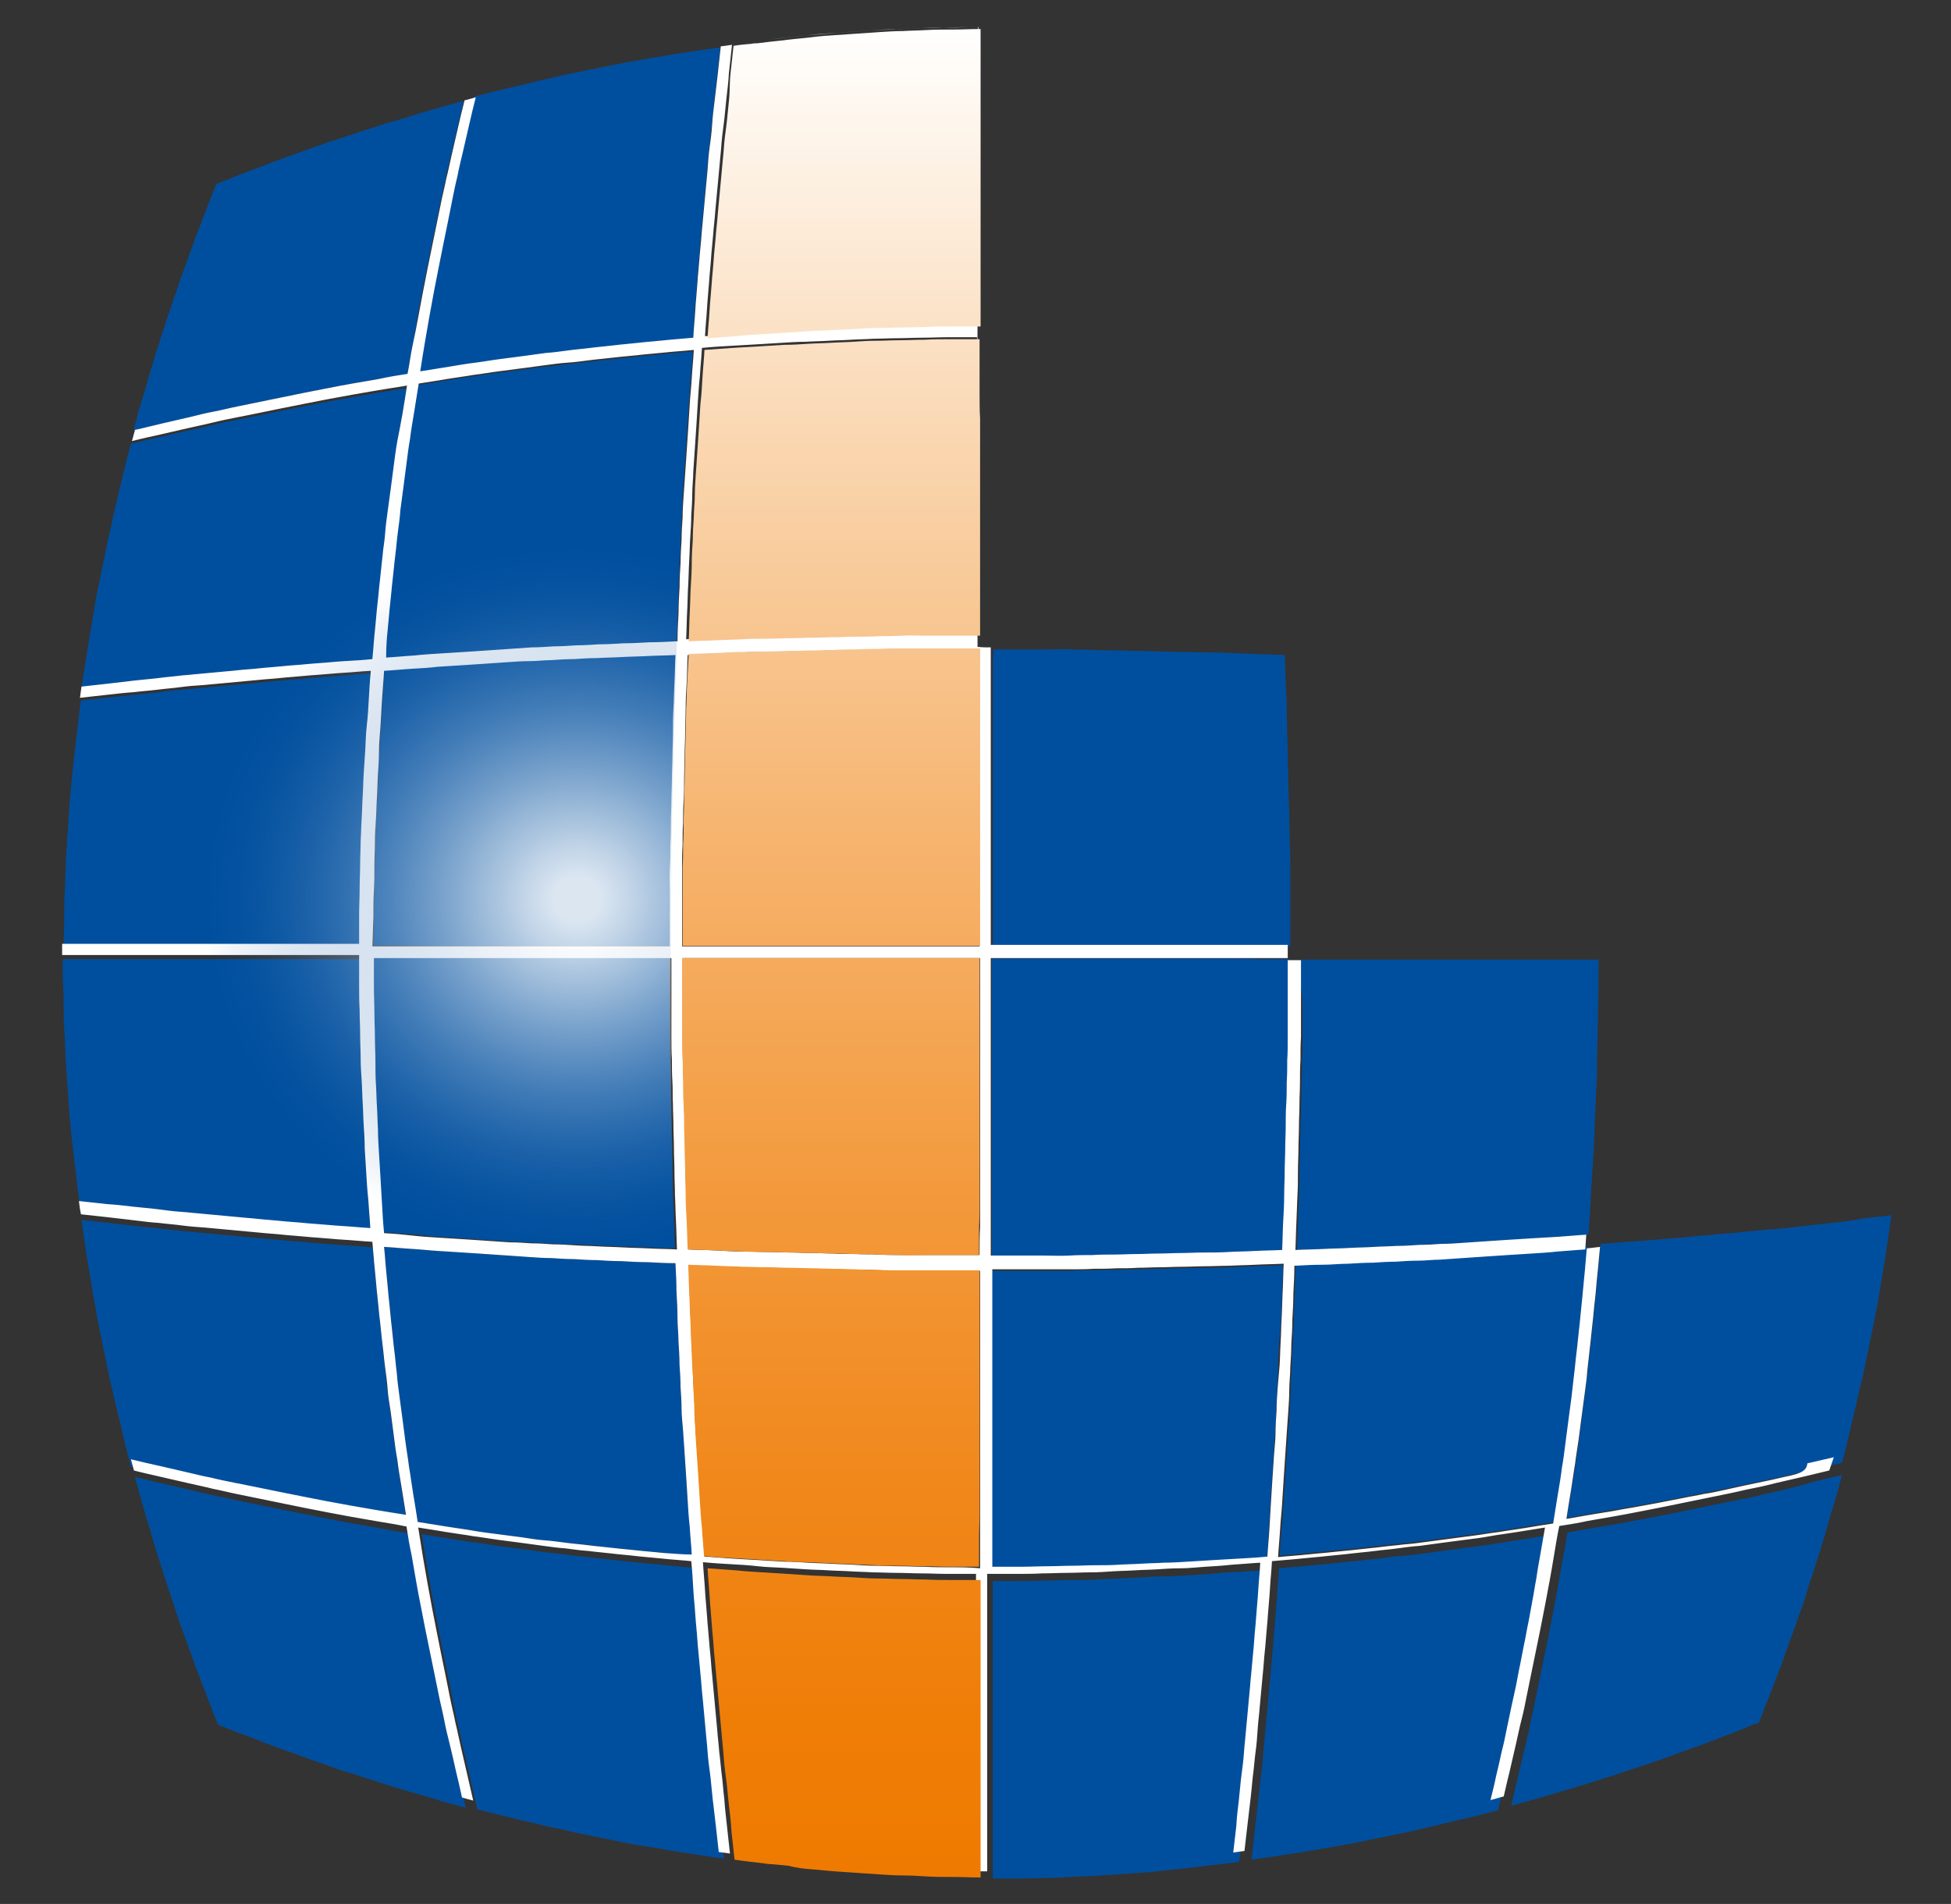
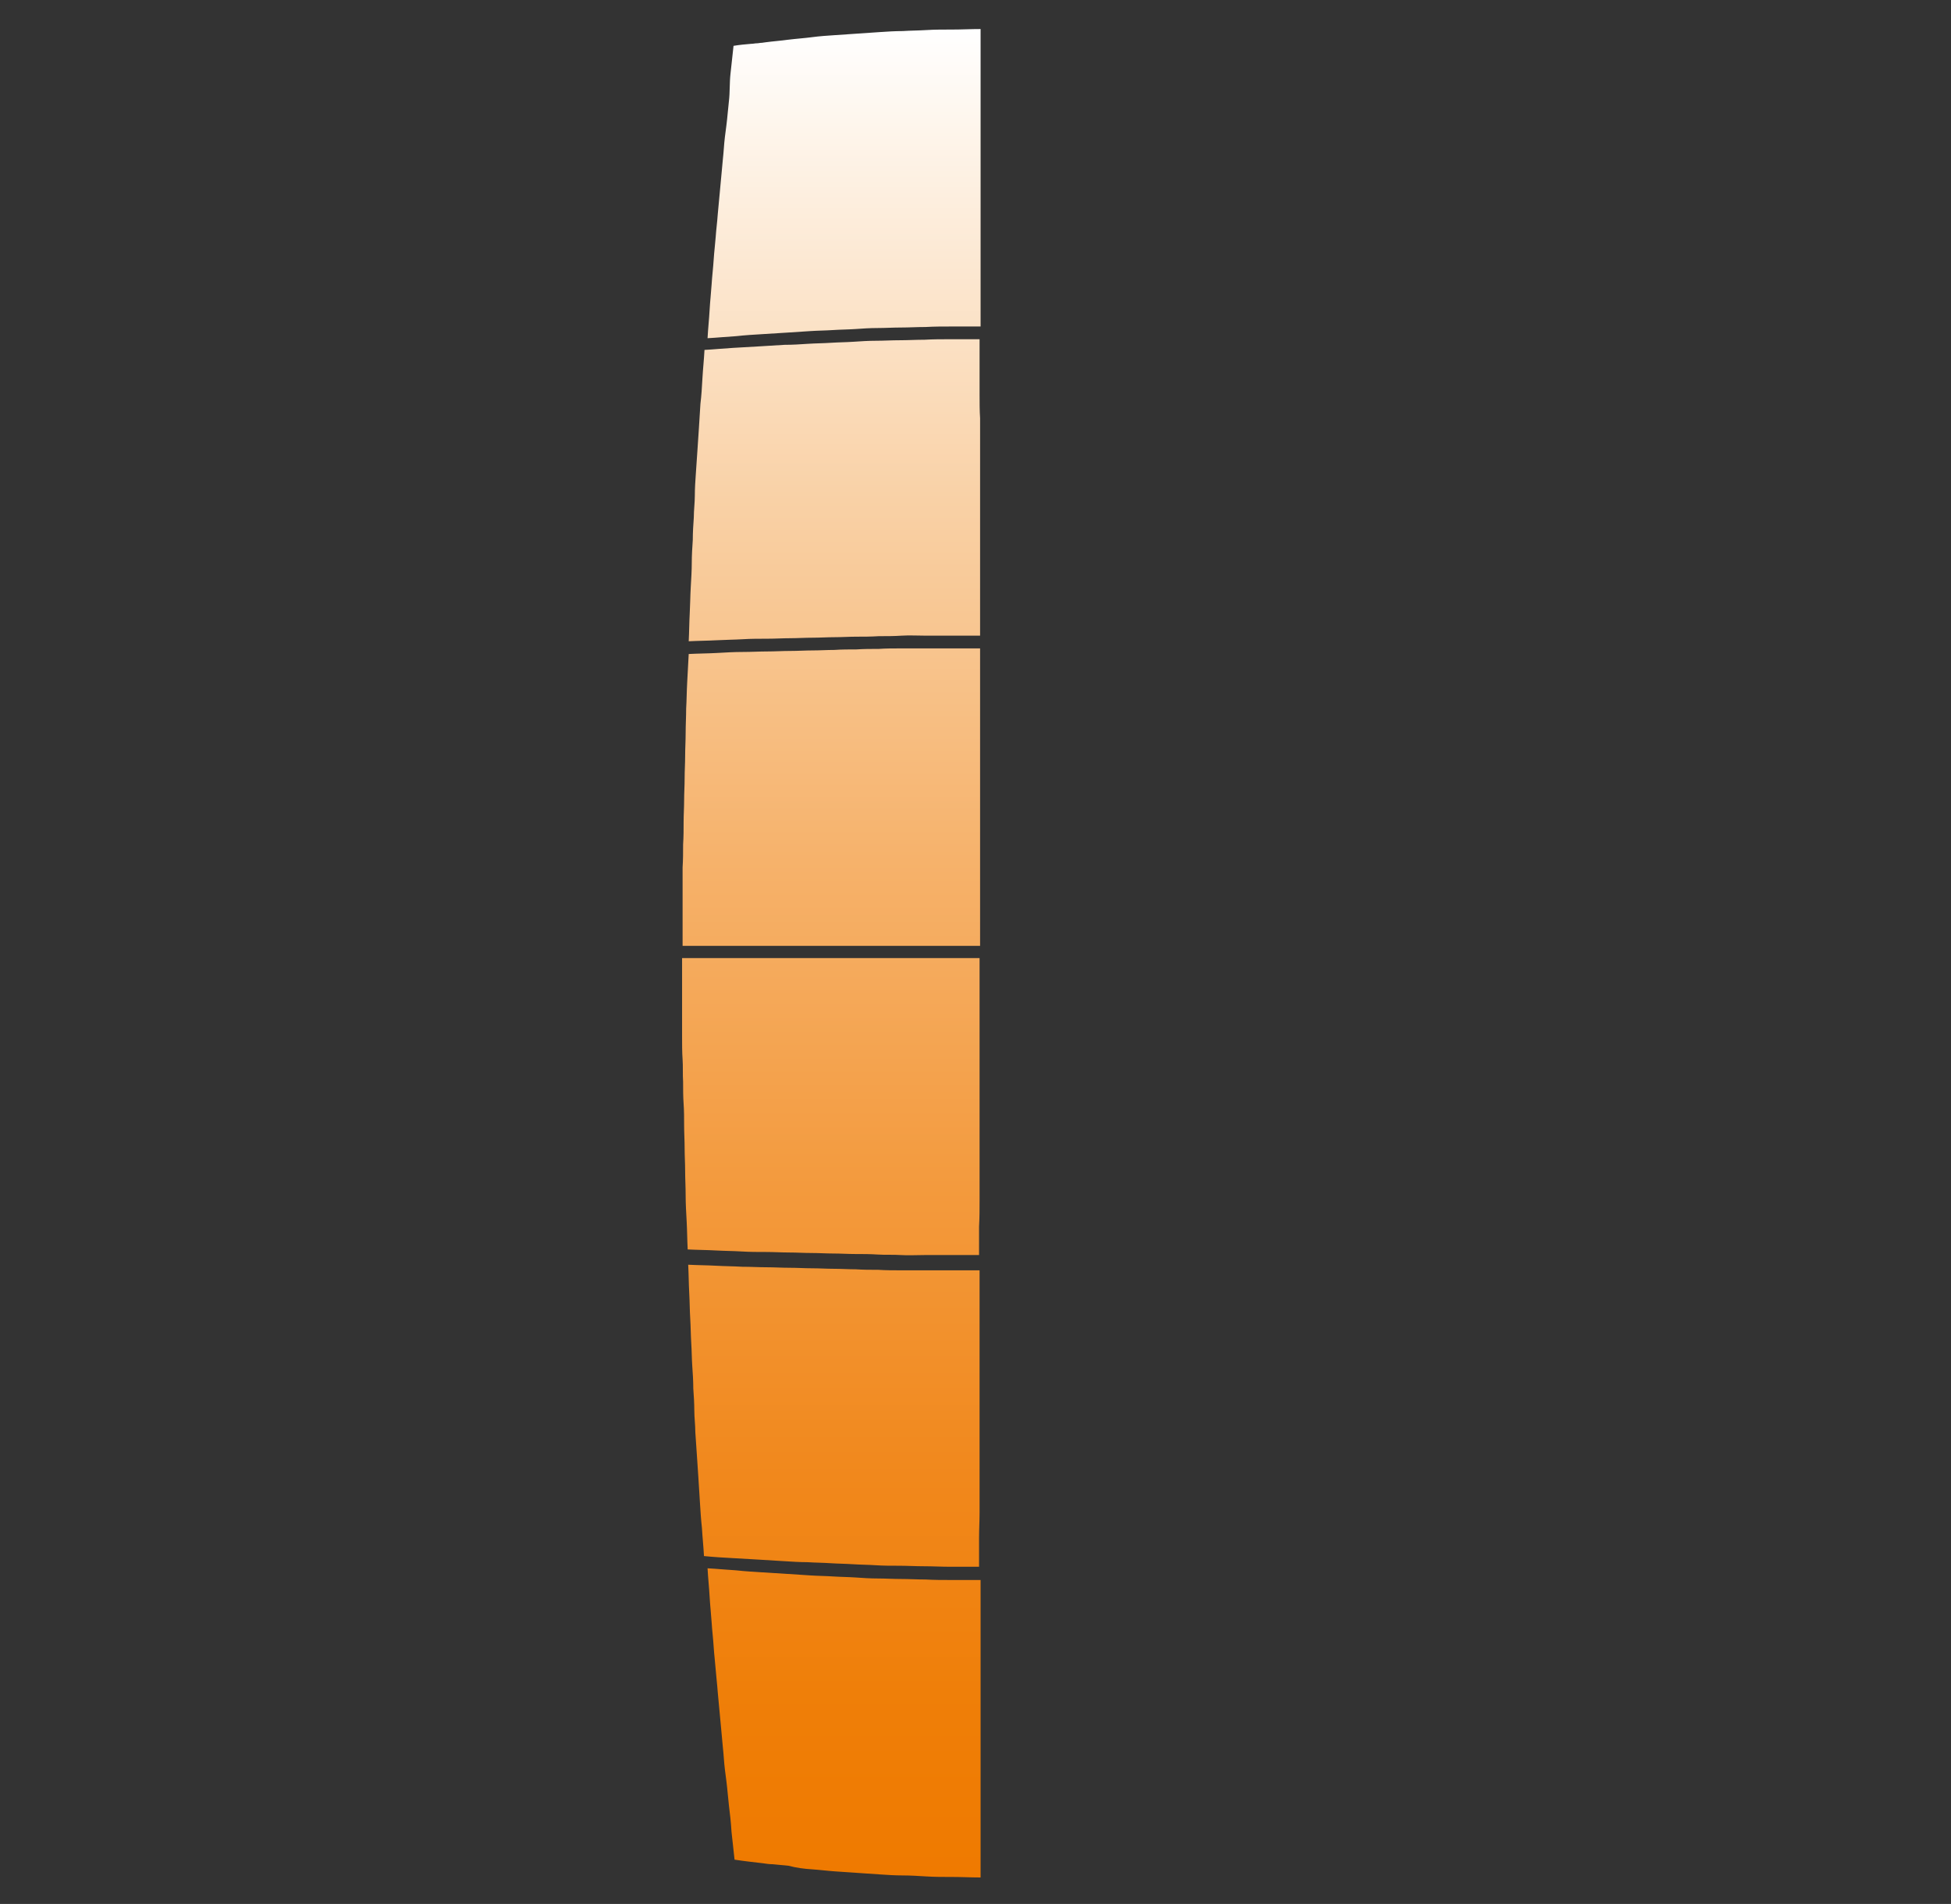
<svg xmlns="http://www.w3.org/2000/svg" version="1.1" id="Ebene_1" x="0px" y="0px" viewBox="0 0 383 373.8" style="enable-background:new 0 0 383 373.8;" xml:space="preserve">
  <rect x="0" y="0" width="383" height="373.8" fill="#333333" stroke="none" />
  <style type="text/css">
	.st0{fill:#004F9E;}
	.st1{fill:none;}
	.st2{fill:#FFFFFF;}
	.st3{fill:url(#SVGID_1_);}
	.st4{opacity:0.86;fill:url(#SVGID_00000060730723657157405210000013514891062651877532_);}
</style>
  <g>
    <g>
      <g>
-         <path class="st0" d="M135.6,299.9c0.1,1.8,0.3,3.6,0.4,5.5c-2-0.2-3.8-0.3-5.6-0.5c-1.8-0.2-3.5-0.3-5.2-0.5     c-1.7-0.2-3.3-0.3-4.9-0.5c-1.6-0.2-3.1-0.3-4.6-0.5c-1.5-0.2-3-0.3-4.5-0.5c-1.5-0.2-2.9-0.4-4.4-0.5s-3-0.4-4.5-0.6     c-1.5-0.2-3-0.4-4.6-0.6c-1.6-0.2-3.2-0.4-4.9-0.7s-3.4-0.5-5.2-0.8s-3.7-0.6-5.6-0.9c-0.3-2-0.6-3.8-0.9-5.6s-0.5-3.5-0.8-5.2     c-0.2-1.7-0.5-3.3-0.7-4.9c-0.2-1.6-0.4-3.1-0.6-4.6c-0.2-1.5-0.4-3-0.6-4.5c-0.2-1.5-0.4-2.9-0.5-4.4c-0.2-1.5-0.3-3-0.5-4.5     c-0.2-1.5-0.3-3-0.5-4.6s-0.3-3.2-0.5-4.9c-0.2-1.7-0.3-3.4-0.5-5.2c-0.2-1.8-0.3-3.7-0.5-5.6c1.9,0.1,3.7,0.3,5.5,0.4     c1.8,0.1,3.4,0.3,5.1,0.4c1.6,0.1,3.2,0.2,4.8,0.3c1.5,0.1,3.1,0.2,4.5,0.3c1.5,0.1,2.9,0.2,4.4,0.3c1.4,0.1,2.9,0.2,4.3,0.3     c1.4,0.1,2.9,0.2,4.3,0.2c1.4,0.1,2.9,0.2,4.4,0.2c1.5,0.1,3,0.2,4.5,0.2c1.5,0.1,3.1,0.2,4.8,0.2c1.6,0.1,3.3,0.2,5.1,0.2     c1.8,0.1,3.6,0.2,5.5,0.2c0.1,1.9,0.2,3.7,0.2,5.5c0.1,1.8,0.2,3.4,0.2,5.1s0.2,3.2,0.2,4.8c0.1,1.5,0.2,3.1,0.2,4.5     c0.1,1.5,0.2,2.9,0.2,4.4c0.1,1.4,0.2,2.9,0.2,4.3s0.2,2.9,0.3,4.3s0.2,2.9,0.3,4.4c0.1,1.5,0.2,3,0.3,4.5     c0.1,1.5,0.2,3.1,0.3,4.8S135.5,298.1,135.6,299.9z M85.9,242.8c1.6,0.1,3.2,0.2,4.8,0.3c1.5,0.1,3.1,0.2,4.5,0.3     c1.5,0.1,2.9,0.2,4.4,0.3c1.4,0.1,2.9,0.2,4.3,0.2c1.4,0.1,2.9,0.2,4.3,0.2c1.4,0.1,2.9,0.2,4.4,0.2s3,0.1,4.5,0.2     c1.5,0.1,3.1,0.1,4.8,0.2c1.6,0.1,3.3,0.1,5.1,0.2c1.8,0.1,3.6,0.1,5.5,0.2c-0.1-1.9-0.1-3.7-0.2-5.5c-0.1-1.8-0.1-3.4-0.2-5.1     c-0.1-1.6-0.1-3.2-0.1-4.8c0-1.5-0.1-3.1-0.1-4.5s-0.1-2.9-0.1-4.4c0-1.4-0.1-2.9-0.1-4.3c0-1.4-0.1-2.9-0.1-4.3s0-2.9-0.1-4.4     c0-1.5,0-3-0.1-4.5c0-1.5,0-3.1,0-4.8c0-1.6,0-3.3,0-5.1c0-1.8,0-3.6,0-5.5c-1.9,0-3.8,0-5.6,0s-3.5,0-5.2,0s-3.3,0-4.9,0     s-3.1,0-4.6,0c-1.5,0-3,0-4.5,0c-1.5,0-2.9,0-4.4,0s-2.9,0-4.4,0c-1.5,0-2.9,0-4.5,0c-1.5,0-3,0-4.6,0c-1.6,0-3.2,0-4.9,0     s-3.4,0-5.2,0c-1.8,0-3.7,0-5.6,0c0,2,0,3.8,0,5.6c0,1.8,0,3.5,0.1,5.2c0,1.7,0.1,3.3,0.1,4.9c0,1.6,0.1,3.1,0.1,4.6     c0,1.5,0.1,3,0.1,4.5c0.1,1.5,0.1,2.9,0.2,4.4c0.1,1.5,0.1,3,0.2,4.5c0.1,1.5,0.2,3,0.2,4.6s0.2,3.2,0.3,4.9     c0.1,1.7,0.2,3.4,0.3,5.2s0.3,3.7,0.4,5.6c1.9,0.1,3.7,0.3,5.5,0.4S84.3,242.7,85.9,242.8z M84,185.7c1.7,0,3.3,0,4.9,0     s3.1,0,4.6,0s3,0,4.5,0c1.5,0,2.9,0,4.4,0c1.5,0,2.9,0,4.4,0c1.5,0,2.9,0,4.5,0c1.5,0,3,0,4.6,0c1.6,0,3.2,0,4.9,0     c1.7,0,3.4,0,5.2,0c1.8,0,3.7,0,5.6,0c0-1.9,0-3.7,0-5.5c0-1.8,0-3.4,0-5.1c0-1.6,0-3.2,0-4.8s0-3.1,0.1-4.5c0-1.5,0-2.9,0.1-4.4     c0-1.4,0.1-2.9,0.1-4.3c0-1.4,0.1-2.9,0.1-4.3s0.1-2.9,0.1-4.4s0.1-3,0.1-4.5s0.1-3.1,0.1-4.8c0.1-1.6,0.1-3.3,0.2-5.1     c0.1-1.8,0.1-3.6,0.2-5.5c-1.9,0.1-3.7,0.1-5.5,0.2c-1.8,0.1-3.5,0.1-5.1,0.2c-1.6,0.1-3.2,0.1-4.8,0.2c-1.5,0.1-3.1,0.1-4.5,0.2     c-1.5,0.1-2.9,0.2-4.4,0.2c-1.4,0.1-2.9,0.2-4.3,0.2s-2.9,0.2-4.3,0.2c-1.4,0.1-2.9,0.2-4.4,0.3s-3,0.2-4.5,0.3     c-1.5,0.1-3.1,0.2-4.8,0.3c-1.6,0.1-3.3,0.2-5.1,0.4s-3.6,0.3-5.5,0.4c-0.2,2-0.3,3.8-0.4,5.6s-0.2,3.5-0.3,5.2     c-0.1,1.7-0.2,3.3-0.3,4.9s-0.2,3.1-0.2,4.6c-0.1,1.5-0.1,3-0.2,4.5s-0.1,2.9-0.2,4.4c-0.1,1.5-0.1,3-0.2,4.5     c0,1.5-0.1,3-0.1,4.6c0,1.6-0.1,3.2-0.1,4.9s-0.1,3.4-0.1,5.2s0,3.7,0,5.6c1.9,0,3.8,0,5.6,0S82.3,185.7,84,185.7z M140.6,354.4     c-0.2-1.6-0.4-3.2-0.5-4.8c-0.2-1.5-0.3-3.1-0.5-4.5s-0.3-2.9-0.4-4.4c-0.1-1.4-0.3-2.9-0.4-4.3s-0.3-2.9-0.4-4.3     s-0.3-2.9-0.4-4.4s-0.3-3-0.4-4.5s-0.3-3.1-0.4-4.8c-0.1-1.6-0.3-3.3-0.4-5.1c-0.1-1.8-0.3-3.6-0.4-5.5c-2-0.2-3.8-0.3-5.6-0.5     s-3.5-0.3-5.2-0.5c-1.7-0.2-3.3-0.3-4.8-0.5c-1.6-0.2-3.1-0.3-4.6-0.5c-1.5-0.2-3-0.3-4.4-0.5c-1.5-0.2-2.9-0.4-4.4-0.5     c-1.5-0.2-2.9-0.4-4.4-0.6s-3-0.4-4.6-0.6c-1.6-0.2-3.2-0.5-4.8-0.7c-1.7-0.2-3.4-0.5-5.2-0.8c-1.8-0.3-3.7-0.6-5.6-0.9     c0.3,2,0.6,3.8,0.9,5.6s0.6,3.5,0.9,5.2s0.6,3.3,0.9,4.9c0.3,1.6,0.6,3.1,0.9,4.6c0.3,1.5,0.6,3,0.9,4.5c0.3,1.5,0.6,2.9,0.9,4.4     c0.3,1.5,0.6,3,0.9,4.5c0.3,1.5,0.6,3,1,4.6c0.3,1.6,0.7,3.2,1.1,4.9s0.8,3.4,1.2,5.2c0.4,1.7,0.8,3.4,1.2,5.2     c0,0.2,0.1,0.3,0.1,0.4c1.9,0.5,3.8,1,5.5,1.4c1.8,0.4,3.5,0.9,5.1,1.2c1.6,0.4,3.2,0.8,4.7,1.1s3,0.7,4.5,1     c1.5,0.3,2.9,0.6,4.4,0.9s2.9,0.6,4.4,0.9s3,0.6,4.5,0.8s3.1,0.5,4.7,0.8c1.6,0.3,3.3,0.5,5.1,0.8s3.6,0.5,5.5,0.8c0,0,0,0,0,0     c-0.2-1.9-0.4-3.7-0.6-5.4C141,357.8,140.8,356.1,140.6,354.4z M86.2,128.6c1.6-0.1,3.2-0.2,4.8-0.3c1.5-0.1,3.1-0.2,4.5-0.3     c1.5-0.1,2.9-0.2,4.4-0.3c1.4-0.1,2.9-0.2,4.3-0.3c1.4-0.1,2.9-0.2,4.3-0.2c1.4-0.1,2.9-0.2,4.4-0.2c1.5-0.1,3-0.2,4.5-0.2     c1.5-0.1,3.1-0.2,4.8-0.2c1.6-0.1,3.3-0.2,5.1-0.2c1.8-0.1,3.6-0.2,5.5-0.2c0.1-1.9,0.2-3.7,0.2-5.5c0.1-1.8,0.2-3.4,0.2-5.1     c0.1-1.6,0.2-3.2,0.2-4.8c0.1-1.5,0.2-3.1,0.2-4.5c0.1-1.5,0.2-2.9,0.2-4.4c0.1-1.4,0.2-2.9,0.2-4.3c0.1-1.4,0.2-2.9,0.3-4.3     c0.1-1.4,0.2-2.9,0.3-4.4c0.1-1.5,0.2-3,0.3-4.5s0.2-3.1,0.3-4.8c0.1-1.6,0.2-3.3,0.4-5.1c0.1-1.8,0.3-3.6,0.4-5.5     c-2,0.2-3.8,0.3-5.6,0.5c-1.8,0.2-3.5,0.3-5.2,0.5c-1.7,0.2-3.3,0.3-4.9,0.5c-1.6,0.2-3.1,0.3-4.6,0.5c-1.5,0.2-3,0.3-4.5,0.5     s-2.9,0.4-4.4,0.5s-3,0.4-4.5,0.6c-1.5,0.2-3,0.4-4.6,0.6c-1.6,0.2-3.2,0.4-4.9,0.7c-1.7,0.2-3.4,0.5-5.2,0.8     c-1.8,0.3-3.7,0.6-5.6,0.9c-0.3,2-0.6,3.8-0.9,5.6s-0.5,3.5-0.8,5.2c-0.2,1.7-0.5,3.3-0.7,4.9s-0.4,3.1-0.6,4.6     c-0.2,1.5-0.4,3-0.6,4.5c-0.2,1.5-0.4,2.9-0.5,4.4c-0.2,1.5-0.3,3-0.5,4.5c-0.2,1.5-0.3,3-0.5,4.6s-0.3,3.2-0.5,4.9     c-0.2,1.7-0.3,3.4-0.5,5.2c-0.2,1.8-0.3,3.7-0.5,5.6c1.9-0.1,3.7-0.3,5.5-0.4C82.8,128.8,84.5,128.7,86.2,128.6z M90.8,29.9     c-0.4,1.7-0.7,3.3-1.1,4.9c-0.3,1.6-0.7,3.1-1,4.6c-0.3,1.5-0.6,3-0.9,4.5s-0.6,2.9-0.9,4.4c-0.3,1.5-0.6,3-0.9,4.5     c-0.3,1.5-0.6,3-0.9,4.6c-0.3,1.6-0.6,3.2-0.9,4.9c-0.3,1.7-0.6,3.4-0.9,5.2s-0.6,3.7-0.9,5.6c2-0.3,3.8-0.6,5.6-0.9     c1.8-0.3,3.5-0.5,5.2-0.8c1.7-0.2,3.3-0.5,4.8-0.7c1.6-0.2,3.1-0.4,4.6-0.6c1.5-0.2,3-0.4,4.4-0.6c1.5-0.2,2.9-0.4,4.4-0.5     c1.5-0.2,2.9-0.4,4.4-0.5c1.5-0.2,3-0.3,4.6-0.5c1.6-0.2,3.2-0.3,4.8-0.5c1.7-0.2,3.4-0.3,5.2-0.5c1.8-0.2,3.7-0.3,5.6-0.5     c0.2-1.9,0.3-3.7,0.4-5.5c0.1-1.8,0.3-3.4,0.4-5.1c0.1-1.6,0.3-3.2,0.4-4.8c0.1-1.5,0.3-3.1,0.4-4.5c0.1-1.5,0.3-2.9,0.4-4.4     c0.1-1.4,0.3-2.9,0.4-4.3c0.1-1.4,0.3-2.9,0.4-4.3c0.1-1.4,0.3-2.9,0.4-4.4c0.2-1.5,0.3-3,0.5-4.5s0.3-3.1,0.5-4.8     c0.2-1.6,0.4-3.3,0.6-5.1c0.2-1.7,0.4-3.6,0.6-5.5c0,0,0,0,0,0c-1.9,0.3-3.8,0.5-5.5,0.8c-1.8,0.3-3.5,0.5-5.1,0.8     c-1.6,0.3-3.2,0.5-4.7,0.8s-3,0.5-4.5,0.8c-1.5,0.3-2.9,0.6-4.4,0.9s-2.9,0.6-4.4,0.9c-1.5,0.3-3,0.6-4.5,1     c-1.5,0.3-3.1,0.7-4.7,1.1c-1.6,0.4-3.3,0.8-5.1,1.2s-3.6,0.9-5.5,1.4c0,0.1,0,0.1-0.1,0.2c-0.4,1.9-0.9,3.7-1.3,5.4     C91.6,26.5,91.2,28.3,90.8,29.9z M36.6,290.1c1.7,0.4,3.3,0.7,4.9,1.1c1.6,0.3,3.1,0.7,4.6,1c1.5,0.3,3,0.6,4.5,0.9     c1.5,0.3,2.9,0.6,4.4,0.9c1.5,0.3,3,0.6,4.5,0.9c1.5,0.3,3,0.6,4.6,0.9c1.6,0.3,3.2,0.6,4.9,0.9s3.4,0.6,5.2,0.9     c1.8,0.3,3.7,0.6,5.6,0.9c-0.3-2-0.6-3.8-0.9-5.6s-0.5-3.5-0.8-5.2c-0.2-1.7-0.5-3.3-0.7-4.8c-0.2-1.6-0.4-3.1-0.6-4.6     s-0.4-3-0.6-4.4s-0.4-2.9-0.5-4.4c-0.2-1.5-0.4-2.9-0.5-4.4s-0.3-3-0.5-4.6c-0.2-1.6-0.3-3.2-0.5-4.8c-0.2-1.7-0.3-3.4-0.5-5.2     s-0.3-3.7-0.5-5.6c-1.9-0.2-3.7-0.3-5.5-0.4s-3.4-0.3-5.1-0.4c-1.6-0.1-3.2-0.3-4.8-0.4c-1.5-0.1-3.1-0.3-4.5-0.4     c-1.5-0.1-2.9-0.3-4.4-0.4s-2.9-0.3-4.3-0.4c-1.4-0.1-2.9-0.3-4.3-0.4c-1.4-0.1-2.9-0.3-4.4-0.4c-1.5-0.2-3-0.3-4.5-0.5     c-1.5-0.2-3.1-0.3-4.8-0.5c-1.6-0.2-3.3-0.4-5.1-0.6c-1.7-0.2-3.6-0.4-5.5-0.6c0,0,0,0,0,0c0.3,1.9,0.5,3.8,0.8,5.5     c0.3,1.8,0.5,3.5,0.8,5.1c0.3,1.6,0.5,3.2,0.8,4.7c0.3,1.5,0.5,3,0.8,4.5c0.3,1.5,0.6,2.9,0.9,4.4c0.3,1.5,0.6,2.9,0.9,4.4     c0.3,1.5,0.6,3,1,4.5c0.3,1.5,0.7,3.1,1.1,4.7s0.8,3.3,1.2,5.1c0.4,1.8,0.9,3.6,1.4,5.5c0,0,0,0,0.1,0c1.9,0.5,3.8,0.9,5.6,1.3     C33.2,289.4,34.9,289.8,36.6,290.1z M26.2,237.7c1.6,0.2,3.2,0.3,4.8,0.5c1.5,0.2,3.1,0.3,4.5,0.5s2.9,0.3,4.4,0.4     c1.4,0.1,2.9,0.3,4.3,0.4s2.9,0.3,4.3,0.4c1.4,0.1,2.9,0.3,4.4,0.4c1.5,0.1,3,0.3,4.5,0.4c1.5,0.1,3.1,0.3,4.8,0.4     s3.3,0.3,5.1,0.4c1.8,0.1,3.6,0.3,5.5,0.4c-0.2-2-0.3-3.8-0.4-5.6c-0.1-1.8-0.2-3.5-0.4-5.2s-0.2-3.3-0.3-4.8     c-0.1-1.6-0.2-3.1-0.2-4.6c-0.1-1.5-0.1-3-0.2-4.4s-0.1-2.9-0.2-4.4s-0.1-2.9-0.2-4.4c0-1.5-0.1-3-0.1-4.6c0-1.6-0.1-3.2-0.1-4.8     c0-1.7-0.1-3.4-0.1-5.2c0-1.8,0-3.7,0-5.6c-1.9,0-3.8,0-5.6,0c-1.8,0-3.5,0-5.2,0c-1.7,0-3.3,0-4.9,0c-1.6,0-3.1,0-4.6,0     c-1.5,0-3,0-4.5,0s-2.9,0-4.4,0s-2.9,0-4.4,0c-1.5,0-2.9,0-4.5,0c-1.5,0-3,0-4.6,0c-1.6,0-3.2,0-4.9,0c-1.7,0-3.4,0-5.2,0     c-1.8,0-3.6,0-5.5,0c0,0,0,0,0,0c0,1.9,0,3.8,0.1,5.5s0.1,3.5,0.1,5.1s0.1,3.2,0.2,4.7c0.1,1.5,0.1,3,0.2,4.5     c0.1,1.5,0.2,2.9,0.3,4.4c0.1,1.5,0.2,2.9,0.3,4.4c0.1,1.5,0.2,3,0.4,4.5c0.1,1.5,0.3,3.1,0.5,4.7s0.4,3.3,0.6,5.1     c0.2,1.8,0.4,3.6,0.7,5.5c0,0,0,0,0,0c1.9,0.2,3.7,0.4,5.5,0.6C22.9,237.3,24.6,237.5,26.2,237.7z M18,185.8c1.8,0,3.5,0,5.2,0     c1.7,0,3.3,0,4.9,0c1.6,0,3.1,0,4.6,0c1.5,0,3,0,4.5,0c1.5,0,2.9,0,4.4,0s2.9,0,4.4,0c1.5,0,2.9,0,4.5,0c1.5,0,3,0,4.6,0     c1.6,0,3.2,0,4.9,0c1.7,0,3.4,0,5.2,0c1.8,0,3.7,0,5.6,0c0-2,0-3.8,0-5.6c0-1.8,0-3.5,0.1-5.2c0-1.7,0.1-3.3,0.1-4.8     c0-1.6,0.1-3.1,0.1-4.6c0-1.5,0.1-3,0.2-4.4c0.1-1.5,0.1-2.9,0.2-4.4c0.1-1.5,0.1-2.9,0.2-4.4s0.2-3,0.3-4.6s0.2-3.2,0.3-4.8     s0.2-3.4,0.4-5.2c0.1-1.8,0.3-3.7,0.4-5.6c-1.9,0.1-3.7,0.3-5.5,0.4s-3.5,0.3-5.1,0.4c-1.6,0.1-3.2,0.3-4.8,0.4     c-1.5,0.1-3.1,0.3-4.5,0.4s-2.9,0.3-4.4,0.4c-1.4,0.1-2.9,0.3-4.3,0.4s-2.9,0.3-4.3,0.4c-1.4,0.1-2.9,0.3-4.4,0.4s-3,0.3-4.5,0.5     c-1.5,0.2-3.1,0.3-4.8,0.5c-1.6,0.2-3.3,0.4-5.1,0.5c-1.7,0.2-3.5,0.4-5.4,0.6c0,0,0,0-0.1,0c0,0,0,0,0,0.1     c-0.3,1.9-0.5,3.7-0.7,5.5c-0.2,1.8-0.4,3.5-0.6,5.1c-0.2,1.6-0.3,3.2-0.5,4.7c-0.1,1.5-0.3,3-0.4,4.5c-0.1,1.5-0.2,2.9-0.3,4.4     c-0.1,1.5-0.2,2.9-0.3,4.4s-0.2,3-0.2,4.5c-0.1,1.5-0.1,3.1-0.2,4.7s-0.1,3.3-0.1,5.1c0,1.8-0.1,3.6-0.1,5.5c0,0,0,0,0,0     C14.4,185.9,16.2,185.9,18,185.8z M88.6,343.8c-0.4-1.7-0.7-3.3-1.1-4.8c-0.3-1.6-0.7-3.1-1-4.6s-0.6-3-0.9-4.4s-0.6-2.9-0.9-4.4     c-0.3-1.5-0.6-2.9-0.9-4.4s-0.6-3-0.9-4.6s-0.6-3.2-0.9-4.8c-0.3-1.7-0.6-3.4-0.9-5.2c-0.3-1.8-0.6-3.7-1-5.6     c-2-0.3-3.8-0.6-5.6-1c-1.8-0.3-3.5-0.6-5.2-0.9c-1.7-0.3-3.3-0.6-4.8-0.9c-1.6-0.3-3.1-0.6-4.6-0.9c-1.5-0.3-3-0.6-4.4-0.9     c-1.5-0.3-2.9-0.6-4.4-0.9c-1.5-0.3-2.9-0.6-4.4-0.9c-1.5-0.3-3-0.7-4.6-1c-1.6-0.3-3.2-0.7-4.8-1.1c-1.7-0.4-3.4-0.8-5.2-1.2     c-1.8-0.4-3.6-0.9-5.5-1.3c0,0,0,0-0.1,0c0.5,1.8,0.9,3.4,1.4,5.1s0.9,3.2,1.4,4.7c0.4,1.5,0.9,3,1.3,4.4     c0.4,1.4,0.9,2.8,1.3,4.1c0.4,1.4,0.9,2.7,1.3,4c0.4,1.3,0.9,2.6,1.3,4c0.5,1.3,0.9,2.7,1.4,4c0.5,1.4,1,2.7,1.5,4.1     c0.5,1.4,1,2.9,1.6,4.4c0.6,1.5,1.2,3.1,1.8,4.7c0.6,1.6,1.3,3.3,2,5.1c1.8,0.7,3.4,1.4,5.1,2c1.6,0.6,3.2,1.2,4.7,1.8     c1.5,0.6,3,1.1,4.4,1.6c1.4,0.5,2.8,1,4.1,1.5c1.4,0.5,2.7,0.9,4,1.4c1.3,0.5,2.6,0.9,4,1.3c1.3,0.4,2.7,0.9,4,1.3     c1.4,0.4,2.7,0.9,4.1,1.3c1.4,0.4,2.9,0.9,4.4,1.3s3.1,0.9,4.7,1.4s3.3,0.9,5.1,1.4c0-0.2-0.1-0.3-0.1-0.5     c-0.4-1.8-0.9-3.5-1.2-5.2C89.4,347.2,89,345.5,88.6,343.8z M16,135.2C16,135.2,16.1,135.2,16,135.2c2-0.2,3.7-0.4,5.5-0.6     c1.8-0.2,3.4-0.4,5.1-0.6s3.2-0.4,4.8-0.5c1.5-0.2,3.1-0.3,4.5-0.5c1.5-0.2,2.9-0.3,4.4-0.4c1.4-0.1,2.9-0.3,4.3-0.4     s2.9-0.3,4.3-0.4s2.9-0.3,4.4-0.4c1.5-0.1,3-0.3,4.5-0.4c1.5-0.1,3.1-0.3,4.8-0.4c1.6-0.1,3.3-0.3,5.1-0.4     c1.8-0.1,3.6-0.3,5.5-0.4c0.2-2,0.3-3.8,0.5-5.6c0.2-1.8,0.3-3.5,0.5-5.2c0.2-1.7,0.3-3.3,0.5-4.8s0.3-3.1,0.5-4.6     c0.2-1.5,0.3-3,0.5-4.4s0.4-2.9,0.5-4.4c0.2-1.5,0.4-2.9,0.6-4.4c0.2-1.5,0.4-3,0.6-4.6c0.2-1.6,0.4-3.2,0.7-4.8s0.5-3.4,0.8-5.2     s0.6-3.7,0.9-5.6c-2,0.3-3.8,0.6-5.6,0.9c-1.8,0.3-3.5,0.6-5.2,0.9c-1.7,0.3-3.3,0.6-4.9,0.9c-1.6,0.3-3.1,0.6-4.6,0.9     c-1.5,0.3-3,0.6-4.5,0.9c-1.5,0.3-2.9,0.6-4.4,0.9c-1.5,0.3-3,0.6-4.5,0.9c-1.5,0.3-3,0.6-4.6,1s-3.2,0.7-4.9,1.1     s-3.4,0.8-5.2,1.2c-1.8,0.4-3.6,0.8-5.6,1.3c0,0,0,0-0.1,0c-0.5,1.9-1,3.8-1.4,5.5c-0.4,1.8-0.9,3.5-1.2,5.1     c-0.4,1.6-0.8,3.2-1.1,4.7c-0.3,1.5-0.7,3-1,4.5c-0.3,1.5-0.6,2.9-0.9,4.4s-0.6,2.9-0.9,4.4s-0.6,3-0.8,4.5     c-0.3,1.5-0.5,3.1-0.8,4.7c-0.2,1.2-0.4,2.5-0.6,3.8c-0.1,0.4-0.1,0.8-0.2,1.3C16.5,131.4,16.3,133.2,16,135.2z M37.2,81.9     c1.7-0.4,3.3-0.7,4.8-1.1c1.6-0.3,3.1-0.7,4.6-1c1.5-0.3,3-0.6,4.4-0.9c1.5-0.3,2.9-0.6,4.4-0.9c1.5-0.3,2.9-0.6,4.4-0.9     c1.5-0.3,3-0.6,4.6-0.9c1.6-0.3,3.2-0.6,4.8-0.9c1.7-0.3,3.4-0.6,5.2-0.9c1.8-0.3,3.7-0.6,5.6-1c0.3-2,0.6-3.8,1-5.6     s0.6-3.5,0.9-5.2s0.6-3.3,0.9-4.8c0.3-1.6,0.6-3.1,0.9-4.6c0.3-1.5,0.6-3,0.9-4.4c0.3-1.5,0.6-2.9,0.9-4.4s0.6-2.9,0.9-4.4     c0.3-1.5,0.7-3,1-4.6c0.3-1.6,0.7-3.2,1.1-4.8c0.4-1.7,0.8-3.4,1.2-5.2c0.4-1.7,0.8-3.5,1.3-5.4c0-0.1,0-0.1,0.1-0.2     c-1.8,0.5-3.4,0.9-5.1,1.4c-1.6,0.5-3.2,0.9-4.7,1.4s-3,0.9-4.4,1.3c-1.4,0.4-2.8,0.9-4.1,1.3c-1.4,0.4-2.7,0.9-4,1.3     c-1.3,0.4-2.6,0.9-4,1.3c-1.3,0.5-2.7,0.9-4,1.4c-1.4,0.5-2.7,1-4.1,1.5c-1.4,0.5-2.9,1-4.4,1.6s-3.1,1.2-4.7,1.8s-3.3,1.3-5.1,2     c0,0.1-0.1,0.2-0.1,0.2c-0.7,1.7-1.3,3.3-1.9,4.8c-0.6,1.6-1.2,3.2-1.8,4.7s-1.1,3-1.6,4.4c-0.5,1.4-1,2.8-1.5,4.1     c-0.4,1.2-0.8,2.4-1.2,3.6c-0.1,0.1-0.1,0.3-0.2,0.4c0,0.1-0.1,0.2-0.1,0.3c-0.1,0.3-0.2,0.7-0.3,1c-0.3,0.9-0.6,1.8-0.9,2.6     c-0.4,1.3-0.9,2.7-1.3,4c-0.4,1.4-0.9,2.7-1.3,4.1c-0.4,1.4-0.9,2.9-1.3,4.4c-0.4,1.5-0.9,3.1-1.4,4.7s-0.9,3.3-1.4,5.1     c0,0,0,0,0.1,0c1.9-0.5,3.8-0.9,5.5-1.3C33.8,82.7,35.5,82.3,37.2,81.9z M251.5,259c0.1-1.6,0.1-3.3,0.2-5.1s0.1-3.6,0.2-5.5     c-1.9,0.1-3.7,0.1-5.5,0.2c-1.8,0.1-3.4,0.1-5.1,0.2c-1.6,0.1-3.2,0.1-4.8,0.1s-3.1,0.1-4.5,0.1c-1.5,0-2.9,0.1-4.4,0.1     c-1.4,0-2.9,0.1-4.3,0.1c-1.4,0-2.9,0.1-4.3,0.1c-1.4,0-2.9,0-4.4,0.1c-1.5,0-3,0-4.5,0.1c-1.5,0-3.1,0-4.8,0c-1.6,0-3.3,0-5.1,0     s-3.6,0-5.5,0c0,1.9,0,3.8,0,5.6s0,3.5,0,5.2c0,1.7,0,3.3,0,4.9s0,3.1,0,4.6s0,3,0,4.5c0,1.5,0,2.9,0,4.4c0,1.5,0,2.9,0,4.4     c0,1.5,0,2.9,0,4.5c0,1.5,0,3,0,4.6s0,3.2,0,4.9c0,1.7,0,3.4,0,5.2c0,1.8,0,3.7,0,5.6c2,0,3.8,0,5.6,0s3.5,0,5.2-0.1     c1.7,0,3.3-0.1,4.9-0.1c1.6,0,3.1-0.1,4.6-0.1c1.5,0,3-0.1,4.5-0.1s2.9-0.1,4.4-0.2c1.5-0.1,3-0.1,4.5-0.2c1.5-0.1,3-0.2,4.6-0.2     c1.6-0.1,3.2-0.2,4.9-0.3c1.7-0.1,3.4-0.2,5.2-0.3c1.8-0.1,3.7-0.3,5.6-0.4c0.1-1.9,0.3-3.7,0.4-5.5s0.2-3.5,0.3-5.1     c0.1-1.6,0.2-3.2,0.3-4.8c0.1-1.5,0.2-3.1,0.3-4.5s0.2-2.9,0.3-4.4s0.2-2.9,0.2-4.3c0.1-1.4,0.2-2.9,0.2-4.3     c0.1-1.4,0.2-2.9,0.2-4.4s0.1-3,0.2-4.5S251.4,260.7,251.5,259z M242.3,188.2c-1.7,0-3.3,0-4.9,0s-3.1,0-4.6,0c-1.5,0-3,0-4.5,0     c-1.5,0-2.9,0-4.4,0c-1.5,0-2.9,0-4.4,0c-1.5,0-2.9,0-4.5,0c-1.5,0-3,0-4.6,0c-1.6,0-3.2,0-4.9,0c-1.7,0-3.4,0-5.2,0     s-3.7,0-5.6,0c0,1.9,0,3.8,0,5.6c0,1.8,0,3.5,0,5.2c0,1.7,0,3.3,0,4.9c0,1.6,0,3.1,0,4.6c0,1.5,0,3,0,4.5c0,1.5,0,2.9,0,4.4     c0,1.5,0,2.9,0,4.4c0,1.5,0,2.9,0,4.5c0,1.5,0,3,0,4.6c0,1.6,0,3.2,0,4.9c0,1.7,0,3.4,0,5.2c0,1.8,0,3.7,0,5.6c1.9,0,3.7,0,5.5,0     c1.8,0,3.5,0,5.1,0c1.6,0,3.2,0,4.8,0s3.1,0,4.5-0.1c1.5,0,2.9,0,4.4-0.1c1.4,0,2.9,0,4.3-0.1c1.4,0,2.9-0.1,4.3-0.1     c1.4,0,2.9-0.1,4.4-0.1s3-0.1,4.5-0.1c1.5,0,3.1-0.1,4.8-0.1s3.3-0.1,5.1-0.2c1.8-0.1,3.6-0.1,5.5-0.2c0.1-1.9,0.1-3.7,0.2-5.5     s0.1-3.5,0.2-5.1c0-1.6,0.1-3.2,0.1-4.8c0-1.5,0.1-3.1,0.1-4.5c0-1.5,0.1-2.9,0.1-4.4c0-1.4,0.1-2.9,0.1-4.3s0.1-2.9,0.1-4.3     c0-1.4,0-2.9,0.1-4.4c0-1.5,0-3,0.1-4.5s0-3.1,0-4.8c0-1.6,0-3.3,0-5.1c0-1.7,0-3.4,0-5.2c0-0.1,0-0.2,0-0.3c0,0,0,0-0.1,0     c-1.9,0-3.8,0-5.5,0C245.7,188.2,244,188.2,242.3,188.2z M194.9,133c0,1.8,0,3.5,0,5.2c0,1.7,0,3.3,0,4.9s0,3.1,0,4.6s0,3,0,4.5     c0,1.5,0,2.9,0,4.4s0,2.9,0,4.4c0,1.5,0,2.9,0,4.5c0,1.5,0,3,0,4.6c0,1.6,0,3.2,0,4.9s0,3.4,0,5.2s0,3.7,0,5.6c1.9,0,3.8,0,5.6,0     s3.5,0,5.2,0s3.3,0,4.9,0c1.6,0,3.1,0,4.6,0c1.5,0,3,0,4.5,0c1.5,0,2.9,0,4.4,0c1.5,0,2.9,0,4.4,0c1.5,0,2.9,0,4.5,0s3,0,4.6,0     c1.6,0,3.2,0,4.9,0c1.7,0,3.4,0,5.2,0c1.8,0,3.6,0,5.5,0c0,0,0,0,0.1,0c0-1.9,0-3.7,0-5.5c0-1.8,0-3.5,0-5.1s0-3.2,0-4.8     s0-3.1-0.1-4.5s0-2.9-0.1-4.4c0-1.4,0-2.9-0.1-4.3c0-1.4-0.1-2.9-0.1-4.3c0-1.4-0.1-2.9-0.1-4.4s-0.1-3-0.1-4.5s-0.1-3.1-0.1-4.8     c0-1.6-0.1-3.3-0.2-5.1s-0.1-3.6-0.2-5.5c-1.9-0.1-3.7-0.1-5.5-0.2c-1.8-0.1-3.5-0.1-5.1-0.2s-3.2-0.1-4.8-0.1     c-1.5,0-3.1-0.1-4.5-0.1c-1.5,0-2.9-0.1-4.4-0.1c-1.4,0-2.9-0.1-4.3-0.1c-1.4,0-2.9-0.1-4.3-0.1c-1.4,0-2.9,0-4.4-0.1     s-3,0-4.5-0.1s-3.1,0-4.8,0c-1.6,0-3.3,0-5.1,0c-1.7,0-3.4,0-5.2,0c-0.1,0-0.2,0-0.3,0C194.9,129.4,194.9,131.2,194.9,133z      M244.3,354.8c0.2-1.6,0.3-3.2,0.5-4.8c0.2-1.5,0.3-3.1,0.5-4.5c0.1-1.5,0.3-2.9,0.4-4.4s0.3-2.9,0.4-4.3     c0.1-1.4,0.3-2.9,0.4-4.3c0.1-1.4,0.3-2.9,0.4-4.4s0.3-3,0.4-4.5s0.3-3.1,0.4-4.8c0.1-1.6,0.3-3.3,0.4-5.1s0.3-3.6,0.4-5.5     c-2,0.2-3.8,0.3-5.6,0.4c-1.8,0.1-3.5,0.2-5.2,0.4c-1.7,0.1-3.3,0.2-4.8,0.3s-3.1,0.2-4.6,0.2s-3,0.1-4.4,0.2     c-1.5,0.1-2.9,0.1-4.4,0.2c-1.5,0.1-2.9,0.1-4.4,0.2s-3,0.1-4.6,0.1s-3.2,0.1-4.8,0.1c-1.7,0-3.4,0.1-5.2,0.1s-3.7,0-5.6,0     c0,1.9,0,3.8,0,5.6c0,1.8,0,3.5,0,5.2s0,3.3,0,4.9c0,1.6,0,3.1,0,4.6s0,3,0,4.5c0,1.5,0,2.9,0,4.4c0,1.5,0,2.9,0,4.4     c0,1.5,0,2.9,0,4.5c0,1.5,0,3,0,4.6c0,1.6,0,3.2,0,4.9c0,1.7,0,3.4,0,5.2s0,3.7,0,5.6c1.7,0,3.2,0,4.7,0c0.3,0,0.5,0,0.8,0     c1.8,0,3.5-0.1,5.1-0.1c1.6,0,3.2-0.1,4.7-0.2s3-0.1,4.5-0.2c1.5-0.1,2.9-0.2,4.4-0.3c1.5-0.1,2.9-0.2,4.4-0.3     c1.5-0.1,3-0.2,4.5-0.4s3.1-0.3,4.7-0.5c1.6-0.2,3.3-0.4,5.1-0.6s3.6-0.4,5.5-0.7c0-0.1,0-0.2,0-0.3c0.2-1.8,0.4-3.6,0.6-5.2     C244,358.1,244.2,356.4,244.3,354.8z M301,245.8c-1.6,0.1-3.2,0.2-4.8,0.3c-1.5,0.1-3.1,0.2-4.5,0.3c-1.5,0.1-2.9,0.2-4.4,0.3     c-1.4,0.1-2.9,0.2-4.3,0.3c-1.4,0.1-2.9,0.2-4.3,0.2s-2.9,0.2-4.4,0.2c-1.5,0.1-3,0.2-4.5,0.2c-1.5,0.1-3.1,0.2-4.8,0.2     c-1.6,0.1-3.3,0.2-5.1,0.2s-3.6,0.2-5.5,0.2c-0.1,1.9-0.2,3.7-0.2,5.5c-0.1,1.8-0.2,3.4-0.2,5.1c-0.1,1.6-0.2,3.2-0.2,4.8     c-0.1,1.5-0.2,3.1-0.2,4.5c-0.1,1.5-0.2,2.9-0.2,4.4s-0.2,2.9-0.2,4.3c-0.1,1.4-0.2,2.9-0.3,4.3s-0.2,2.9-0.3,4.4     c-0.1,1.5-0.2,3-0.3,4.5c-0.1,1.5-0.2,3.1-0.3,4.8s-0.2,3.3-0.4,5.1c-0.1,1.8-0.3,3.6-0.4,5.5c2-0.2,3.8-0.3,5.6-0.5     c1.8-0.2,3.5-0.3,5.2-0.5c1.7-0.2,3.3-0.3,4.9-0.5s3.1-0.3,4.6-0.5c1.5-0.2,3-0.3,4.5-0.5c1.5-0.2,2.9-0.3,4.4-0.5     c1.5-0.2,3-0.4,4.5-0.6c1.5-0.2,3-0.4,4.6-0.6s3.2-0.4,4.9-0.7c1.7-0.2,3.4-0.5,5.2-0.8c1.8-0.3,3.7-0.6,5.6-0.9     c0.3-2,0.6-3.8,0.9-5.6c0.3-1.8,0.5-3.5,0.8-5.2c0.2-1.7,0.5-3.3,0.7-4.9c0.2-1.6,0.4-3.1,0.6-4.6c0.2-1.5,0.4-3,0.6-4.5     c0.2-1.5,0.4-2.9,0.5-4.4c0.2-1.5,0.3-3,0.5-4.5c0.2-1.5,0.3-3,0.5-4.6c0.2-1.6,0.3-3.2,0.5-4.9c0.2-1.7,0.3-3.4,0.5-5.2     c0.2-1.8,0.3-3.7,0.5-5.6c0,0,0,0,0,0c0,0-0.1,0-0.1,0c-1.9,0.1-3.6,0.3-5.4,0.4C304.3,245.5,302.6,245.6,301,245.8z      M255.7,198.8c0,1.6,0,3.2,0,4.8c0,1.5,0,3.1-0.1,4.5c0,1.5,0,2.9-0.1,4.4c0,1.4,0,2.9-0.1,4.3c0,1.4-0.1,2.9-0.1,4.3     c0,1.4-0.1,2.9-0.1,4.4c0,1.5-0.1,3-0.1,4.5c0,1.5-0.1,3.1-0.1,4.8c-0.1,1.6-0.1,3.3-0.2,5.1s-0.1,3.6-0.2,5.5     c1.9-0.1,3.7-0.1,5.5-0.2c1.8-0.1,3.5-0.1,5.1-0.2c1.6-0.1,3.2-0.1,4.8-0.2c1.5-0.1,3.1-0.1,4.5-0.2c1.5-0.1,2.9-0.1,4.4-0.2     c1.4-0.1,2.9-0.2,4.3-0.2c1.4-0.1,2.9-0.2,4.3-0.2c1.4-0.1,2.9-0.2,4.4-0.3s3-0.2,4.5-0.3c1.5-0.1,3.1-0.2,4.8-0.3     c1.6-0.1,3.3-0.2,5.1-0.3c1.7-0.1,3.5-0.2,5.4-0.4c0,0,0.1,0,0.1,0c0.2-2,0.3-3.8,0.4-5.6c0.1-1.8,0.2-3.5,0.3-5.2     c0.1-1.7,0.2-3.3,0.3-4.9c0.1-1.6,0.2-3.1,0.2-4.6c0.1-1.5,0.1-3,0.2-4.5c0.1-1.5,0.1-2.9,0.2-4.4c0.1-1.5,0.1-3,0.1-4.5     c0-1.5,0.1-3,0.1-4.6c0-1.6,0.1-3.2,0.1-4.9c0-1.7,0.1-3.4,0.1-5.2c0-1.8,0-3.7,0-5.6c-1.9,0-3.8,0-5.6,0s-3.5,0-5.2,0     s-3.3,0-4.9,0c-1.6,0-3.1,0-4.6,0c-1.5,0-3,0-4.5,0c-1.5,0-2.9,0-4.4,0c-1.5,0-2.9,0-4.4,0s-2.9,0-4.5,0c-1.5,0-3,0-4.6,0     c-1.6,0-3.2,0-4.9,0s-3.4,0-5.2,0c-1.8,0-3.7,0-5.6,0c0,0.1,0,0.2,0,0.3c0,1.8,0,3.6,0,5.2C255.7,195.5,255.7,197.2,255.7,198.8z      M296.2,345.3c0.3-1.5,0.7-3,1-4.5c0.3-1.5,0.6-2.9,0.9-4.3c0.3-1.4,0.6-2.8,0.9-4.1c0.3-1.4,0.6-2.7,0.8-4.1     c0.3-1.3,0.5-2.7,0.8-4.1c0.3-1.4,0.5-2.7,0.8-4.1s0.5-2.8,0.8-4.3c0.3-1.5,0.5-3,0.8-4.5c0.3-1.5,0.5-3.1,0.8-4.8     c0.3-1.7,0.6-3.4,0.9-5.2c-2,0.3-3.8,0.6-5.6,0.9c-1.8,0.3-3.5,0.5-5.2,0.8s-3.3,0.5-4.8,0.7c-1.6,0.2-3.1,0.4-4.6,0.6     s-3,0.4-4.4,0.6c-1.5,0.2-2.9,0.4-4.4,0.5s-2.9,0.3-4.4,0.5c-1.5,0.2-3,0.3-4.6,0.5c-1.6,0.2-3.2,0.3-4.8,0.5s-3.4,0.3-5.2,0.5     c-1.8,0.2-3.7,0.3-5.6,0.5c-0.1,1.9-0.3,3.7-0.4,5.5s-0.3,3.4-0.4,5.1c-0.1,1.6-0.3,3.2-0.4,4.8c-0.1,1.5-0.3,3.1-0.4,4.5     c-0.1,1.5-0.3,2.9-0.4,4.4c-0.1,1.4-0.3,2.9-0.4,4.3c-0.1,1.4-0.3,2.9-0.4,4.3s-0.3,2.9-0.4,4.4s-0.3,3-0.5,4.5     c-0.2,1.5-0.3,3.1-0.5,4.8c-0.2,1.6-0.4,3.3-0.6,5.1c-0.2,1.7-0.4,3.4-0.6,5.2c0,0.1,0,0.2,0,0.3c1.9-0.3,3.8-0.5,5.5-0.8     c1.8-0.3,3.5-0.5,5.1-0.8c1.6-0.3,3.2-0.5,4.7-0.8c1.5-0.3,3-0.5,4.5-0.8c1.5-0.3,2.9-0.6,4.4-0.9c1.5-0.3,2.9-0.6,4.4-0.9     c1.5-0.3,3-0.6,4.5-1c1.5-0.3,3.1-0.7,4.7-1.1c1.6-0.4,3.3-0.8,5.1-1.2s3.6-0.9,5.5-1.4c0-0.2,0.1-0.3,0.1-0.5     c0.4-1.6,0.7-3.2,1.1-4.7C295.5,348.5,295.9,346.9,296.2,345.3z M360.7,240c-0.2,0-0.3,0-0.4,0c-1.5,0.2-2.9,0.3-4.3,0.5     c-1.5,0.2-3.1,0.3-4.5,0.5c-1.5,0.2-2.9,0.3-4.4,0.4c-1.4,0.1-2.9,0.3-4.3,0.4c-0.9,0.1-1.9,0.2-2.8,0.3c-0.5,0-1,0.1-1.5,0.1     c-1.4,0.1-2.9,0.3-4.4,0.4c-1.5,0.1-3,0.3-4.5,0.4c-1.5,0.1-3.1,0.3-4.8,0.4c-1.6,0.1-3.3,0.3-5.1,0.4s-3.6,0.3-5.5,0.4     c0,0.1,0,0.3,0,0.4c-0.2,1.8-0.3,3.6-0.5,5.2c-0.2,1.8-0.3,3.5-0.5,5.2s-0.3,3.3-0.5,4.8s-0.3,3.1-0.5,4.6     c-0.2,1.5-0.3,3-0.5,4.5c-0.2,1.5-0.4,2.9-0.5,4.4c-0.2,1.5-0.4,2.9-0.6,4.5c-0.2,1.5-0.4,3-0.6,4.6c-0.2,1.6-0.4,3.2-0.7,4.8     c-0.2,1.7-0.5,3.4-0.8,5.2c-0.3,1.8-0.6,3.7-0.9,5.6c1.8-0.3,3.5-0.6,5.2-0.9c1.7-0.3,3.3-0.6,4.8-0.8c1.5-0.3,3-0.5,4.5-0.8     c1.5-0.3,2.9-0.5,4.3-0.8s2.8-0.5,4.1-0.8c1.4-0.3,2.7-0.5,4.1-0.8c1.3-0.3,2.7-0.5,4.1-0.8s2.7-0.6,4.1-0.9s2.8-0.6,4.3-0.9     c1.5-0.3,3-0.6,4.5-1c1.5-0.3,3.1-0.7,4.8-1.1c1.7-0.4,3.4-0.8,5.2-1.2c0,0,0,0,0,0c0.5-1.9,1-3.8,1.4-5.6     c0.4-1.8,0.8-3.5,1.2-5.1c0.4-1.6,0.7-3.2,1.1-4.7s0.7-3,1-4.5c0.3-1.5,0.6-2.9,0.9-4.4c0.3-1.5,0.6-2.9,0.9-4.4     c0.3-1.5,0.6-3,0.8-4.5c0.3-1.5,0.5-3.1,0.8-4.7c0.3-1.6,0.5-3.3,0.8-5.1c0.3-1.8,0.5-3.6,0.8-5.6c-1.9,0.2-3.7,0.4-5.5,0.6     C364,239.6,362.3,239.8,360.7,240z M350.5,292.4c-1.7,0.4-3.3,0.7-4.8,1.1s-3.1,0.7-4.6,1c-1.5,0.3-3,0.6-4.4,0.9     c-1.5,0.3-2.9,0.6-4.4,0.9c-1.5,0.3-2.9,0.6-4.4,0.9c-1.5,0.3-3,0.6-4.6,0.9c-1.6,0.3-3.2,0.6-4.8,0.9s-3.4,0.6-5.2,0.9     c-1.8,0.3-3.7,0.6-5.6,1c-0.3,2-0.6,3.8-1,5.6c-0.3,1.8-0.6,3.5-0.9,5.2s-0.6,3.3-0.9,4.8s-0.6,3.1-0.9,4.6     c-0.3,1.5-0.6,3-0.9,4.4s-0.6,2.9-0.9,4.4c-0.3,1.5-0.6,2.9-0.9,4.4c-0.3,1.5-0.7,3-1,4.6s-0.7,3.2-1.1,4.8s-0.8,3.4-1.2,5.2     c-0.4,1.6-0.8,3.3-1.2,5.1c0,0.2-0.1,0.3-0.1,0.5c1.8-0.5,3.4-0.9,5.1-1.4c1.6-0.5,3.2-0.9,4.7-1.4c1.5-0.4,3-0.9,4.4-1.3     c1.4-0.4,2.8-0.9,4.1-1.3c1.4-0.4,2.7-0.9,4-1.3c1.3-0.4,2.6-0.9,4-1.3c1.3-0.5,2.7-0.9,4-1.4s2.7-1,4.1-1.5     c1.4-0.5,2.9-1,4.4-1.6c1.5-0.6,3.1-1.2,4.7-1.8c1-0.4,2.1-0.8,3.2-1.3c0.6-0.2,1.2-0.5,1.9-0.7c0.1-0.3,0.2-0.5,0.3-0.8     c0.6-1.5,1.1-2.9,1.7-4.3c0.6-1.6,1.2-3.2,1.8-4.7c0.6-1.5,1.1-3,1.6-4.4c0.5-1.4,1-2.8,1.5-4.1c0.5-1.4,0.9-2.7,1.4-4     s0.9-2.6,1.3-4s0.9-2.7,1.3-4c0.4-1.4,0.9-2.7,1.3-4.1c0.4-1.4,0.9-2.9,1.3-4.4c0.4-1.5,0.9-3.1,1.4-4.7c0.5-1.6,0.9-3.3,1.4-5.1     c-0.2,0-0.4,0.1-0.6,0.1c-1.7,0.4-3.4,0.8-5,1.2C353.9,291.6,352.1,292,350.5,292.4z" />
        <path class="st1" d="M279.6,154.7c1-0.4,1.8-1,2.4-1.9c0.6-0.9,0.9-1.8,0.9-3c0-1.4-0.4-2.5-1.2-3.4c-0.8-0.9-1.8-1.5-3.1-1.7     c-0.9-0.2-2.8-0.3-5.6-0.3h-3.7v10.8h4.2C276.6,155.3,278.6,155.1,279.6,154.7z" />
-         <path class="st2" d="M147.5,8.6c0.4,0,0.7-0.1,1.1-0.1C148.2,8.5,147.9,8.5,147.5,8.6z" />
-         <path class="st2" d="M351.5,289.7c-1.5,0.3-3,0.7-4.5,1c-1.5,0.3-2.9,0.6-4.3,0.9s-2.8,0.6-4.1,0.9s-2.7,0.6-4.1,0.8     c-1.3,0.3-2.7,0.5-4.1,0.8c-1.4,0.3-2.7,0.5-4.1,0.8s-2.8,0.5-4.3,0.8c-1.5,0.3-3,0.5-4.5,0.8c-1.5,0.3-3.1,0.5-4.8,0.8     c-1.7,0.3-3.4,0.6-5.2,0.9c0.3-2,0.6-3.8,0.9-5.6c0.3-1.8,0.5-3.5,0.8-5.2c0.2-1.7,0.5-3.3,0.7-4.8c0.2-1.6,0.4-3.1,0.6-4.6     c0.2-1.5,0.4-3,0.6-4.5c0.2-1.5,0.4-2.9,0.5-4.4c0.2-1.5,0.3-2.9,0.5-4.5c0.2-1.5,0.3-3,0.5-4.6s0.3-3.2,0.5-4.8s0.3-3.4,0.5-5.2     c0.2-1.7,0.3-3.4,0.5-5.2l-2.6,0.3c-0.2,2-0.3,3.8-0.5,5.6c-0.2,1.8-0.3,3.5-0.5,5.2c-0.2,1.7-0.3,3.3-0.5,4.9     c-0.2,1.6-0.3,3.1-0.5,4.6c-0.2,1.5-0.3,3-0.5,4.5c-0.2,1.5-0.3,2.9-0.5,4.4c-0.2,1.5-0.4,3-0.6,4.5c-0.2,1.5-0.4,3-0.6,4.6     c-0.2,1.6-0.4,3.2-0.7,4.9c-0.2,1.7-0.5,3.4-0.8,5.2c-0.3,1.8-0.6,3.7-0.9,5.6c-2,0.3-3.8,0.6-5.6,0.9c-1.8,0.3-3.5,0.5-5.2,0.8     c-1.7,0.2-3.3,0.5-4.9,0.7s-3.1,0.4-4.6,0.6c-1.5,0.2-3,0.4-4.5,0.6c-1.5,0.2-2.9,0.4-4.4,0.5c-1.5,0.2-3,0.3-4.5,0.5     c-1.5,0.2-3,0.3-4.6,0.5s-3.2,0.3-4.9,0.5c-1.7,0.2-3.4,0.3-5.2,0.5c-1.8,0.2-3.7,0.3-5.6,0.5c0.1-1.9,0.3-3.7,0.4-5.5     c0.1-1.8,0.3-3.4,0.4-5.1s0.2-3.2,0.3-4.8c0.1-1.5,0.2-3.1,0.3-4.5c0.1-1.5,0.2-2.9,0.3-4.4s0.2-2.9,0.3-4.3     c0.1-1.4,0.2-2.9,0.2-4.3s0.2-2.9,0.2-4.4c0.1-1.5,0.2-3,0.2-4.5c0.1-1.5,0.2-3.1,0.2-4.8c0.1-1.6,0.2-3.3,0.2-5.1     c0.1-1.8,0.2-3.6,0.2-5.5c1.9-0.1,3.7-0.2,5.5-0.2s3.4-0.2,5.1-0.2c1.6-0.1,3.2-0.2,4.8-0.2c1.5-0.1,3.1-0.2,4.5-0.2     c1.5-0.1,2.9-0.2,4.4-0.2s2.9-0.2,4.3-0.2c1.4-0.1,2.9-0.2,4.3-0.3c1.4-0.1,2.9-0.2,4.4-0.3c1.5-0.1,3-0.2,4.5-0.3     c1.5-0.1,3.1-0.2,4.8-0.3c1.6-0.1,3.3-0.2,5.1-0.4c1.7-0.1,3.5-0.3,5.4-0.4c0-0.1,0.1-1.1,0.2-2.9c-1.9,0.1-3.7,0.3-5.4,0.4     c-1.8,0.1-3.5,0.2-5.1,0.3c-1.6,0.1-3.2,0.2-4.8,0.3c-1.5,0.1-3.1,0.2-4.5,0.3s-2.9,0.2-4.4,0.3c-1.4,0.1-2.9,0.2-4.3,0.2     c-1.4,0.1-2.9,0.2-4.3,0.2c-1.4,0.1-2.9,0.2-4.4,0.2c-1.5,0.1-3,0.1-4.5,0.2c-1.5,0.1-3.1,0.1-4.8,0.2c-1.6,0.1-3.3,0.1-5.1,0.2     c-1.8,0.1-3.6,0.1-5.5,0.2c0.1-1.9,0.1-3.7,0.2-5.5s0.1-3.4,0.2-5.1c0.1-1.6,0.1-3.2,0.1-4.8c0-1.5,0.1-3.1,0.1-4.5     c0-1.5,0.1-2.9,0.1-4.4c0-1.4,0.1-2.9,0.1-4.3c0-1.4,0.1-2.9,0.1-4.3c0-1.4,0-2.9,0.1-4.4c0-1.5,0-3,0.1-4.5c0-1.5,0-3.1,0-4.8     s0-3.3,0-5.1c0-1.7,0-3.4,0-5.2l-2.6,0c0,1.8,0,3.6,0,5.2c0,1.8,0,3.5,0,5.1c0,1.6,0,3.2,0,4.8s0,3.1-0.1,4.5     c0,1.5,0,2.9-0.1,4.4c0,1.4,0,2.9-0.1,4.3s-0.1,2.9-0.1,4.3c0,1.4-0.1,2.9-0.1,4.4c0,1.5-0.1,3-0.1,4.5c0,1.5-0.1,3.1-0.1,4.8     c0,1.6-0.1,3.3-0.2,5.1s-0.1,3.6-0.2,5.5c-1.9,0.1-3.7,0.1-5.5,0.2c-1.8,0.1-3.5,0.1-5.1,0.2s-3.2,0.1-4.8,0.1     c-1.5,0-3.1,0.1-4.5,0.1s-2.9,0.1-4.4,0.1c-1.4,0-2.9,0.1-4.3,0.1c-1.4,0-2.9,0.1-4.3,0.1c-1.4,0-2.9,0-4.4,0.1     c-1.5,0-3,0-4.5,0.1s-3.1,0-4.8,0c-1.6,0-3.3,0-5.1,0c-1.8,0-3.6,0-5.5,0c0-1.9,0-3.8,0-5.6c0-1.8,0-3.5,0-5.2c0-1.7,0-3.3,0-4.9     c0-1.6,0-3.1,0-4.6c0-1.5,0-3,0-4.5c0-1.5,0-2.9,0-4.4c0-1.5,0-2.9,0-4.4c0-1.5,0-2.9,0-4.5c0-1.5,0-3,0-4.6c0-1.6,0-3.2,0-4.9     c0-1.7,0-3.4,0-5.2c0-1.8,0-3.7,0-5.6c1.9,0,3.8,0,5.6,0s3.5,0,5.2,0c1.7,0,3.3,0,4.9,0c1.6,0,3.1,0,4.6,0c1.5,0,3,0,4.5,0     c1.5,0,2.9,0,4.4,0c1.5,0,2.9,0,4.4,0c1.5,0,2.9,0,4.5,0c1.5,0,3,0,4.6,0s3.2,0,4.9,0c1.7,0,3.4,0,5.2,0c1.8,0,3.6,0,5.5,0     c0-0.6,0-1.4,0-2.6c-1.9,0-3.8,0-5.5,0c-1.8,0-3.5,0-5.2,0c-1.7,0-3.3,0-4.9,0c-1.6,0-3.1,0-4.6,0s-3,0-4.5,0c-1.5,0-2.9,0-4.4,0     c-1.5,0-2.9,0-4.4,0c-1.5,0-2.9,0-4.5,0c-1.5,0-3,0-4.6,0c-1.6,0-3.2,0-4.9,0s-3.4,0-5.2,0s-3.7,0-5.6,0c0-1.9,0-3.8,0-5.6     s0-3.5,0-5.2s0-3.3,0-4.9c0-1.6,0-3.1,0-4.6c0-1.5,0-3,0-4.5c0-1.5,0-2.9,0-4.4s0-2.9,0-4.4c0-1.5,0-2.9,0-4.5s0-3,0-4.6     s0-3.2,0-4.9c0-1.7,0-3.4,0-5.2c0-1.8,0-3.7,0-5.6c0.1,0,0.2,0,0.3,0c-1,0-1.9,0-2.9-0.1c0-0.9,0-1.7,0-2.6c-1.9,0-3.7,0-5.5,0     c-1.8,0-3.4,0-5.1,0c-1.6,0-3.2,0-4.8,0s-3.1,0-4.5,0.1c-1.5,0-2.9,0-4.4,0.1c-1.4,0-2.9,0.1-4.3,0.1c-1.4,0-2.9,0.1-4.3,0.1     c-1.4,0-2.9,0.1-4.4,0.1s-3,0.1-4.5,0.1s-3.1,0.1-4.8,0.1c-1.6,0.1-3.3,0.1-5.1,0.2s-3.6,0.1-5.5,0.2c0.1-1.9,0.1-3.7,0.2-5.5     c0.1-1.8,0.1-3.5,0.2-5.1s0.1-3.2,0.2-4.8s0.1-3.1,0.2-4.5c0.1-1.5,0.2-2.9,0.2-4.4c0.1-1.4,0.2-2.9,0.2-4.3s0.2-2.9,0.2-4.3     c0.1-1.4,0.2-2.9,0.3-4.4c0.1-1.5,0.2-3,0.3-4.5s0.2-3.1,0.3-4.8c0.1-1.6,0.2-3.3,0.4-5.1c0.1-1.8,0.3-3.6,0.4-5.5     c2-0.2,3.8-0.3,5.6-0.4c1.8-0.1,3.5-0.2,5.2-0.3c1.7-0.1,3.3-0.2,4.9-0.3c1.6-0.1,3.1-0.2,4.6-0.2c1.5-0.1,3-0.1,4.5-0.2     c1.5-0.1,2.9-0.1,4.4-0.2s3-0.1,4.5-0.2c1.5,0,3-0.1,4.6-0.1c1.6,0,3.2-0.1,4.9-0.1c1.7,0,3.4-0.1,5.2-0.1c1.8,0,3.7,0,5.6,0     c0,1.9,0,3.8,0,5.6c0,1.8,0,3.5,0,5.2c0,1.7,0,3.3,0,4.9c0,0.1,0,0.3,0,0.4c0.1-24.3,0.4-49.2,0.3-77     c-14.5,0.1-28.6,0.9-42.3,2.6c1.5-0.2,3-0.3,4.4-0.5c1.6-0.2,3.2-0.3,4.7-0.5s3-0.3,4.5-0.4c1.5-0.1,2.9-0.2,4.4-0.3     c1.5-0.1,2.9-0.2,4.4-0.3c1.5-0.1,3-0.2,4.5-0.2c1.5-0.1,3.1-0.1,4.7-0.2c1.6-0.1,3.3-0.1,5.1-0.1c1.8,0,3.6-0.1,5.5-0.1     c0,1.9,0,3.8,0,5.6s0,3.5,0,5.2c0,1.7,0,3.3,0,4.9c0,1.6,0,3.1,0,4.6c0,1.5,0,3,0,4.5s0,2.9,0,4.4c0,1.5,0,2.9,0,4.4     c0,1.5,0,2.9,0,4.5c0,1.5,0,3,0,4.6c0,1.6,0,3.2,0,4.9s0,3.4,0,5.2s0,3.7,0,5.6c-2,0-3.8,0-5.6,0c-1.8,0-3.5,0-5.2,0.1     c-1.7,0-3.3,0.1-4.8,0.1c-1.6,0-3.1,0.1-4.6,0.1c-1.5,0-3,0.1-4.4,0.2c-1.5,0.1-2.9,0.1-4.4,0.2c-1.5,0.1-2.9,0.1-4.4,0.2     c-1.5,0.1-3,0.2-4.6,0.3c-1.6,0.1-3.2,0.2-4.8,0.3c-1.7,0.1-3.4,0.2-5.2,0.4c-1.8,0.1-3.7,0.3-5.6,0.4c0.1-1.9,0.3-3.7,0.4-5.5     c0.1-1.8,0.3-3.5,0.4-5.1c0.1-1.6,0.3-3.2,0.4-4.8s0.3-3.1,0.4-4.5c0.1-1.5,0.3-2.9,0.4-4.4c0.1-1.4,0.3-2.9,0.4-4.3     c0.1-1.4,0.3-2.9,0.4-4.3c0.1-1.4,0.3-2.9,0.4-4.4c0.1-1.5,0.3-3,0.5-4.5c0.2-1.5,0.3-3.1,0.5-4.8s0.4-3.3,0.5-5.1     c0.2-1.8,0.4-3.6,0.6-5.5c-0.7,0.1-1.5,0.2-2.2,0.3c-0.2,1.9-0.4,3.7-0.6,5.5c-0.2,1.8-0.4,3.4-0.6,5.1c-0.2,1.6-0.4,3.2-0.5,4.8     s-0.3,3.1-0.5,4.5c-0.2,1.5-0.3,2.9-0.4,4.4c-0.1,1.4-0.3,2.9-0.4,4.3c-0.1,1.4-0.3,2.9-0.4,4.3c-0.1,1.4-0.3,2.9-0.4,4.4     c-0.1,1.5-0.3,3-0.4,4.5c-0.1,1.5-0.3,3.1-0.4,4.8c-0.1,1.6-0.3,3.3-0.4,5.1c-0.1,1.8-0.3,3.6-0.4,5.5c-2,0.2-3.8,0.3-5.6,0.5     c-1.8,0.2-3.5,0.3-5.2,0.5c-1.7,0.2-3.3,0.3-4.8,0.5c-1.6,0.2-3.1,0.3-4.6,0.5c-1.5,0.2-3,0.3-4.4,0.5c-1.5,0.2-2.9,0.4-4.4,0.5     c-1.5,0.2-2.9,0.4-4.4,0.6c-1.5,0.2-3,0.4-4.6,0.6c-1.6,0.2-3.2,0.5-4.8,0.7c-1.7,0.2-3.4,0.5-5.2,0.8c-1.8,0.3-3.7,0.6-5.6,0.9     c0.3-2,0.6-3.8,0.9-5.6s0.6-3.5,0.9-5.2c0.3-1.7,0.6-3.3,0.9-4.9c0.3-1.6,0.6-3.1,0.9-4.6c0.3-1.5,0.6-3,0.9-4.5     c0.3-1.5,0.6-2.9,0.9-4.4s0.6-3,0.9-4.5c0.3-1.5,0.6-3,1-4.6c0.3-1.6,0.7-3.2,1.1-4.9c0.4-1.7,0.8-3.4,1.2-5.2     c0.4-1.7,0.8-3.5,1.3-5.4c-0.7,0.2-1.4,0.4-2.2,0.6c-0.5,1.9-0.9,3.7-1.3,5.4c-0.4,1.8-0.8,3.5-1.2,5.2c-0.4,1.7-0.7,3.3-1.1,4.8     c-0.3,1.6-0.7,3.1-1,4.6c-0.3,1.5-0.6,3-0.9,4.4s-0.6,2.9-0.9,4.4c-0.3,1.5-0.6,2.9-0.9,4.4c-0.3,1.5-0.6,3-0.9,4.6     c-0.3,1.6-0.6,3.2-0.9,4.8S81.4,66,81,67.8s-0.6,3.7-1,5.6c-2,0.3-3.8,0.6-5.6,1c-1.8,0.3-3.5,0.6-5.2,0.9     c-1.7,0.3-3.3,0.6-4.8,0.9c-1.6,0.3-3.1,0.6-4.6,0.9c-1.5,0.3-3,0.6-4.4,0.9c-1.5,0.3-2.9,0.6-4.4,0.9c-1.5,0.3-2.9,0.6-4.4,0.9     c-1.5,0.3-3,0.7-4.6,1c-1.6,0.3-3.2,0.7-4.8,1.1c-1.7,0.4-3.4,0.8-5.2,1.2c-1.8,0.4-3.6,0.9-5.5,1.3c-0.2,0.7-0.4,1.5-0.6,2.2     c1.9-0.5,3.8-0.9,5.6-1.3c1.8-0.4,3.5-0.8,5.2-1.2s3.3-0.7,4.9-1.1s3.1-0.7,4.6-1c1.5-0.3,3-0.6,4.5-0.9c1.5-0.3,2.9-0.6,4.4-0.9     c1.5-0.3,3-0.6,4.5-0.9c1.5-0.3,3-0.6,4.6-0.9c1.6-0.3,3.2-0.6,4.9-0.9c1.7-0.3,3.4-0.6,5.2-0.9c1.8-0.3,3.7-0.6,5.6-0.9     c-0.3,2-0.6,3.8-0.9,5.6S78.3,85,78,86.6s-0.5,3.3-0.7,4.8c-0.2,1.6-0.4,3.1-0.6,4.6c-0.2,1.5-0.4,3-0.6,4.4     c-0.2,1.5-0.4,2.9-0.5,4.4s-0.4,2.9-0.5,4.4c-0.2,1.5-0.3,3-0.5,4.6s-0.3,3.2-0.5,4.8c-0.2,1.7-0.3,3.4-0.5,5.2     c-0.2,1.8-0.3,3.7-0.5,5.6c-1.9,0.2-3.7,0.3-5.5,0.4c-1.8,0.1-3.4,0.3-5.1,0.4c-1.6,0.1-3.2,0.3-4.8,0.4     c-1.5,0.1-3.1,0.3-4.5,0.4c-1.5,0.1-2.9,0.3-4.4,0.4s-2.9,0.3-4.3,0.4s-2.9,0.3-4.3,0.4c-1.4,0.1-2.9,0.3-4.4,0.4     c-1.5,0.2-3,0.3-4.5,0.5c-1.5,0.2-3.1,0.3-4.8,0.5s-3.3,0.4-5.1,0.6c-1.7,0.2-3.5,0.4-5.4,0.6c-0.1,0.7-0.2,1.5-0.3,2.2     c1.9-0.2,3.7-0.4,5.4-0.6c1.8-0.2,3.5-0.4,5.1-0.5c1.6-0.2,3.2-0.3,4.8-0.5c1.5-0.2,3.1-0.3,4.5-0.5s2.9-0.3,4.4-0.4     c1.4-0.1,2.9-0.3,4.3-0.4s2.9-0.3,4.3-0.4c1.4-0.1,2.9-0.3,4.4-0.4s3-0.3,4.5-0.4c1.5-0.1,3.1-0.3,4.8-0.4     c1.6-0.1,3.3-0.3,5.1-0.4s3.6-0.3,5.5-0.4c-0.2,2-0.3,3.8-0.4,5.6c-0.1,1.8-0.2,3.5-0.4,5.2s-0.2,3.3-0.3,4.8s-0.2,3.1-0.3,4.6     s-0.1,3-0.2,4.4c-0.1,1.5-0.1,2.9-0.2,4.4c-0.1,1.5-0.1,2.9-0.2,4.4c0,1.5-0.1,3-0.1,4.6c0,1.6-0.1,3.2-0.1,4.8     c0,1.7-0.1,3.4-0.1,5.2c0,1.8,0,3.7,0,5.6c-1.9,0-3.8,0-5.6,0c-1.8,0-3.5,0-5.2,0c-1.7,0-3.3,0-4.9,0c-1.6,0-3.1,0-4.6,0     c-1.5,0-3,0-4.5,0c-1.5,0-2.9,0-4.4,0s-2.9,0-4.4,0c-1.5,0-2.9,0-4.5,0c-1.5,0-3,0-4.6,0c-1.6,0-3.2,0-4.9,0c-1.7,0-3.4,0-5.2,0     c-1.8,0-3.6,0-5.5,0c0,0.7,0,1.5,0,2.2c1.9,0,3.8,0,5.5,0c1.8,0,3.5,0,5.2,0c1.7,0,3.3,0,4.9,0c1.6,0,3.1,0,4.6,0     c1.5,0,3,0,4.5,0c1.5,0,2.9,0,4.4,0s2.9,0,4.4,0s2.9,0,4.5,0c1.5,0,3,0,4.6,0c1.6,0,3.2,0,4.9,0c1.7,0,3.4,0,5.2,0     c1.8,0,3.7,0,5.6,0c0,2,0,3.8,0,5.6c0,1.8,0,3.5,0.1,5.2c0,1.7,0.1,3.3,0.1,4.8c0,1.6,0.1,3.1,0.1,4.6c0,1.5,0.1,3,0.2,4.4     s0.1,2.9,0.2,4.4s0.1,2.9,0.2,4.4c0.1,1.5,0.2,3,0.2,4.6c0.1,1.6,0.2,3.2,0.3,4.8s0.2,3.4,0.4,5.2c0.1,1.8,0.3,3.7,0.4,5.6     c-1.9-0.1-3.7-0.3-5.5-0.4c-1.8-0.1-3.5-0.3-5.1-0.4s-3.2-0.3-4.8-0.4c-1.5-0.1-3.1-0.3-4.5-0.4c-1.5-0.1-2.9-0.3-4.4-0.4     c-1.4-0.1-2.9-0.3-4.3-0.4s-2.9-0.3-4.3-0.4c-1.4-0.1-2.9-0.3-4.4-0.4s-3-0.3-4.5-0.5c-1.5-0.2-3.1-0.3-4.8-0.5s-3.3-0.4-5.1-0.5     c-1.8-0.2-3.6-0.4-5.5-0.6c0.1,0.9,0.2,1.7,0.4,2.6c1.9,0.2,3.7,0.4,5.5,0.6c1.8,0.2,3.4,0.4,5.1,0.6c1.6,0.2,3.2,0.4,4.8,0.5     c1.5,0.2,3.1,0.3,4.5,0.5c1.5,0.2,2.9,0.3,4.4,0.4c1.4,0.1,2.9,0.3,4.3,0.4c1.4,0.1,2.9,0.3,4.3,0.4s2.9,0.3,4.4,0.4     c1.5,0.1,3,0.3,4.5,0.4c1.5,0.1,3.1,0.3,4.8,0.4c1.6,0.1,3.3,0.3,5.1,0.4s3.6,0.3,5.5,0.4c0.2,2,0.3,3.8,0.5,5.6s0.3,3.5,0.5,5.2     c0.2,1.7,0.3,3.3,0.5,4.8c0.2,1.6,0.3,3.1,0.5,4.6s0.3,3,0.5,4.4c0.2,1.5,0.4,2.9,0.5,4.4s0.4,2.9,0.6,4.4s0.4,3,0.6,4.6     c0.2,1.6,0.4,3.2,0.7,4.8c0.2,1.7,0.5,3.4,0.8,5.2s0.6,3.7,0.9,5.6c-2-0.3-3.8-0.6-5.6-0.9c-1.8-0.3-3.5-0.6-5.2-0.9     s-3.3-0.6-4.9-0.9c-1.6-0.3-3.1-0.6-4.6-0.9c-1.5-0.3-3-0.6-4.5-0.9c-1.5-0.3-2.9-0.6-4.4-0.9c-1.5-0.3-3-0.6-4.5-0.9     c-1.5-0.3-3-0.6-4.6-1c-1.6-0.3-3.2-0.7-4.9-1.1c-1.7-0.4-3.4-0.8-5.2-1.2c-1.8-0.4-3.6-0.8-5.6-1.3c0.2,0.7,0.4,1.5,0.6,2.2     c1.9,0.5,3.8,0.9,5.5,1.3c1.8,0.4,3.5,0.8,5.2,1.2c1.7,0.4,3.3,0.7,4.8,1.1c1.6,0.3,3.1,0.7,4.6,1c1.5,0.3,3,0.6,4.4,0.9     c1.5,0.3,2.9,0.6,4.4,0.9c1.5,0.3,2.9,0.6,4.4,0.9c1.5,0.3,3,0.6,4.6,0.9c1.6,0.3,3.2,0.6,4.8,0.9c1.7,0.3,3.4,0.6,5.2,0.9     c1.8,0.3,3.7,0.6,5.6,1c0.3,2,0.6,3.8,1,5.6c0.3,1.8,0.6,3.5,0.9,5.2c0.3,1.7,0.6,3.3,0.9,4.8s0.6,3.1,0.9,4.6s0.6,3,0.9,4.4     c0.3,1.5,0.6,2.9,0.9,4.4s0.6,2.9,0.9,4.4s0.7,3,1,4.6c0.3,1.6,0.7,3.2,1.1,4.8s0.8,3.4,1.2,5.2c0.4,1.6,0.8,3.4,1.2,5.2     c0.7,0.2,1.4,0.4,2.2,0.6c-0.4-1.8-0.8-3.5-1.2-5.2c-0.4-1.8-0.8-3.5-1.2-5.2s-0.7-3.3-1.1-4.9c-0.3-1.6-0.7-3.1-1-4.6     c-0.3-1.5-0.6-3-0.9-4.5c-0.3-1.5-0.6-2.9-0.9-4.4c-0.3-1.5-0.6-3-0.9-4.5c-0.3-1.5-0.6-3-0.9-4.6c-0.3-1.6-0.6-3.2-0.9-4.9     s-0.6-3.4-0.9-5.2s-0.6-3.7-0.9-5.6c2,0.3,3.8,0.6,5.6,0.9c1.8,0.3,3.5,0.5,5.2,0.8c1.7,0.2,3.3,0.5,4.8,0.7     c1.6,0.2,3.1,0.4,4.6,0.6s3,0.4,4.4,0.6c1.5,0.2,2.9,0.4,4.4,0.5c1.5,0.2,2.9,0.4,4.4,0.5c1.5,0.2,3,0.3,4.6,0.5     c1.6,0.2,3.2,0.3,4.8,0.5c1.7,0.2,3.4,0.3,5.2,0.5s3.7,0.3,5.6,0.5c0.2,1.9,0.3,3.7,0.4,5.5c0.1,1.8,0.3,3.4,0.4,5.1     c0.1,1.6,0.3,3.2,0.4,4.8s0.3,3.1,0.4,4.5s0.3,2.9,0.4,4.4s0.3,2.9,0.4,4.3s0.3,2.9,0.4,4.3c0.1,1.4,0.3,2.9,0.4,4.4     s0.3,3,0.5,4.5c0.2,1.5,0.3,3.1,0.5,4.8c0.2,1.6,0.4,3.3,0.6,5.1c0.2,1.7,0.4,3.5,0.6,5.4c0.7,0.1,2.2,0.3,2.2,0.3     s-0.4-3.7-0.6-5.5c-0.2-1.8-0.4-3.5-0.5-5.1c-0.2-1.6-0.3-3.2-0.5-4.8c-0.2-1.5-0.3-3.1-0.5-4.5c-0.1-1.5-0.3-2.9-0.4-4.4     c-0.1-1.4-0.3-2.9-0.4-4.3c-0.1-1.4-0.3-2.9-0.4-4.3c-0.1-1.4-0.3-2.9-0.4-4.4s-0.3-3-0.4-4.5s-0.3-3.1-0.4-4.8     c-0.1-1.6-0.3-3.3-0.4-5.1s-0.3-3.6-0.4-5.5c2,0.2,3.8,0.3,5.6,0.4c1.8,0.1,3.5,0.2,5.2,0.4s3.3,0.2,4.8,0.3     c1.6,0.1,3.1,0.2,4.6,0.3c1.5,0.1,3,0.1,4.4,0.2c1.5,0.1,2.9,0.1,4.4,0.2c1.5,0.1,2.9,0.1,4.4,0.2c1.5,0,3,0.1,4.6,0.1     c1.6,0,3.2,0.1,4.8,0.1c1.7,0,3.4,0.1,5.2,0.1c1.8,0,3.7,0,5.6,0c0,1.9,0,3.8,0,5.6s0,3.5,0,5.2c0,1.7,0,3.3,0,4.9     c0,1.6,0,3.1,0,4.6c0,1.5,0,3,0,4.5c0,1.5,0,2.9,0,4.4c0,1.5,0,2.9,0,4.4c0,1.5,0,2.9,0,4.5c0,1.5,0,3,0,4.6c0,1.6,0,3.2,0,4.9     c0,1.7,0,3.4,0,5.2s0,5.6,0,5.6l2.2,0c0,0,0-3.8,0-5.6s0-3.5,0-5.2c0-1.7,0-3.3,0-4.9c0-1.6,0-3.1,0-4.6c0-1.5,0-3,0-4.5     c0-1.5,0-2.9,0-4.4c0-1.5,0-2.9,0-4.4c0-1.5,0-2.9,0-4.5s0-3,0-4.6c0-1.6,0-3.2,0-4.9s0-3.4,0-5.2c0-1.8,0-3.7,0-5.6     c2,0,3.8,0,5.6,0s3.5,0,5.2-0.1c1.7,0,3.3-0.1,4.8-0.1s3.1-0.1,4.6-0.1s3-0.1,4.4-0.2c1.5-0.1,2.9-0.1,4.4-0.2     c1.5-0.1,2.9-0.1,4.4-0.2s3-0.2,4.6-0.2s3.2-0.2,4.8-0.3c1.7-0.1,3.4-0.2,5.2-0.4c1.8-0.1,3.7-0.3,5.6-0.4     c-0.1,1.9-0.3,3.7-0.4,5.5s-0.3,3.5-0.4,5.1c-0.1,1.6-0.3,3.2-0.4,4.8s-0.3,3.1-0.4,4.5s-0.3,2.9-0.4,4.4     c-0.1,1.4-0.3,2.9-0.4,4.3c-0.1,1.4-0.3,2.9-0.4,4.3s-0.3,2.9-0.4,4.4c-0.1,1.5-0.3,3-0.5,4.5c-0.2,1.5-0.3,3.1-0.5,4.8     c-0.2,1.6-0.4,3.3-0.5,5.1c-0.2,1.7-0.4,3.4-0.6,5.2c0.7-0.1,1.5-0.2,2.2-0.3c0.2-1.8,0.4-3.5,0.6-5.2c0.2-1.8,0.4-3.4,0.6-5.1     c0.2-1.6,0.3-3.2,0.5-4.8c0.2-1.5,0.3-3.1,0.5-4.5s0.3-2.9,0.4-4.4s0.3-2.9,0.4-4.3c0.1-1.4,0.3-2.9,0.4-4.3     c0.1-1.4,0.3-2.9,0.4-4.4c0.1-1.5,0.3-3,0.4-4.5c0.1-1.5,0.3-3.1,0.4-4.8c0.1-1.6,0.3-3.3,0.4-5.1s0.3-3.6,0.4-5.5     c2-0.2,3.8-0.3,5.6-0.5c1.8-0.2,3.5-0.3,5.2-0.5s3.3-0.3,4.8-0.5c1.6-0.2,3.1-0.3,4.6-0.5c1.5-0.2,3-0.3,4.4-0.5s2.9-0.4,4.4-0.5     c1.5-0.2,2.9-0.4,4.4-0.6s3-0.4,4.6-0.6c1.6-0.2,3.2-0.4,4.8-0.7s3.4-0.5,5.2-0.8c1.8-0.3,3.7-0.6,5.6-0.9     c-0.3,1.8-0.6,3.5-0.9,5.2c-0.3,1.7-0.6,3.3-0.8,4.8c-0.3,1.5-0.5,3-0.8,4.5c-0.3,1.5-0.5,2.9-0.8,4.3s-0.5,2.8-0.8,4.1     c-0.3,1.4-0.5,2.7-0.8,4.1c-0.3,1.3-0.5,2.7-0.8,4.1c-0.3,1.4-0.6,2.7-0.9,4.1c-0.3,1.4-0.6,2.8-0.9,4.3c-0.3,1.5-0.6,3-1,4.5     c-0.3,1.5-0.7,3.1-1.1,4.8c-0.3,1.5-0.7,3.1-1.1,4.7c0.9-0.2,1.7-0.5,2.6-0.7c0.4-1.8,0.8-3.5,1.2-5.1c0.4-1.8,0.8-3.5,1.2-5.2     s0.7-3.3,1.1-4.8s0.7-3.1,1-4.6c0.3-1.5,0.6-3,0.9-4.4c0.3-1.5,0.6-2.9,0.9-4.4s0.6-2.9,0.9-4.4c0.3-1.5,0.6-3,0.9-4.6     s0.6-3.2,0.9-4.8s0.6-3.4,0.9-5.2c0.3-1.8,0.6-3.7,1-5.6c2-0.3,3.8-0.6,5.6-1c1.8-0.3,3.5-0.6,5.2-0.9s3.3-0.6,4.8-0.9     c1.6-0.3,3.1-0.6,4.6-0.9c1.5-0.3,3-0.6,4.4-0.9c1.5-0.3,2.9-0.6,4.4-0.9c1.5-0.3,2.9-0.6,4.4-0.9c1.5-0.3,3-0.7,4.6-1     s3.2-0.7,4.8-1.1c1.7-0.4,3.4-0.8,5.2-1.2c1.6-0.4,3.3-0.8,5-1.2l0.9-2.6c-1.8,0.4-3.5,0.8-5.2,1.2     C354.7,288.9,353.1,289.3,351.5,289.7z M140.6,128.3c1.8-0.1,3.5-0.1,5.1-0.2s3.2-0.1,4.8-0.1c1.5,0,3.1-0.1,4.5-0.1     c1.5,0,2.9-0.1,4.4-0.1c1.4,0,2.9-0.1,4.3-0.1c1.4,0,2.9-0.1,4.3-0.1c1.4,0,2.9,0,4.4-0.1c1.5,0,3,0,4.5-0.1s3.1,0,4.8,0     c1.6,0,3.3,0,5.1,0s3.6,0,5.5,0c0,1.9,0,3.8,0,5.6c0,1.8,0,3.5,0,5.2c0,1.7,0,3.3,0,4.9s0,3.1,0,4.6c0,1.5,0,3,0,4.5     c0,1.5,0,2.9,0,4.4c0,1.5,0,2.9,0,4.4c0,1.5,0,2.9,0,4.5c0,1.5,0,3,0,4.6c0,1.6,0,3.2,0,4.9c0,1.7,0,3.4,0,5.2c0,1.8,0,3.7,0,5.6     c-1.9,0-3.8,0-5.6,0c-1.8,0-3.5,0-5.2,0c-1.7,0-3.3,0-4.9,0c-1.6,0-3.1,0-4.6,0c-1.5,0-3,0-4.5,0c-1.5,0-2.9,0-4.4,0     c-1.5,0-2.9,0-4.4,0c-1.5,0-2.9,0-4.5,0s-3,0-4.6,0c-1.6,0-3.2,0-4.9,0s-3.4,0-5.2,0s-3.7,0-5.6,0c0-1.9,0-3.7,0-5.5     c0-1.8,0-3.5,0-5.1s0-3.2,0-4.8c0-1.5,0-3.1,0.1-4.5c0-1.5,0-2.9,0.1-4.4c0-1.4,0-2.9,0.1-4.3s0.1-2.9,0.1-4.3s0.1-2.9,0.1-4.4     c0-1.5,0.1-3,0.1-4.5c0-1.5,0.1-3.1,0.1-4.8c0-1.6,0.1-3.3,0.2-5.1s0.1-3.6,0.2-5.5C137,128.4,138.9,128.4,140.6,128.3z      M192.3,246.4c-1.9,0-3.7,0-5.5,0s-3.5,0-5.1,0c-1.6,0-3.2,0-4.8,0s-3.1,0-4.5-0.1s-2.9,0-4.4-0.1c-1.4,0-2.9,0-4.3-0.1     c-1.4,0-2.9-0.1-4.3-0.1s-2.9-0.1-4.4-0.1c-1.5,0-3-0.1-4.5-0.1c-1.5,0-3.1-0.1-4.8-0.1s-3.3-0.1-5.1-0.2s-3.6-0.1-5.5-0.2     c-0.1-1.9-0.1-3.7-0.2-5.5c-0.1-1.8-0.1-3.5-0.2-5.1c0-1.6-0.1-3.2-0.1-4.8c0-1.5-0.1-3.1-0.1-4.5c0-1.5-0.1-2.9-0.1-4.4     c0-1.4-0.1-2.9-0.1-4.3s-0.1-2.9-0.1-4.3c0-1.4,0-2.9-0.1-4.4s0-3-0.1-4.5c0-1.5,0-3.1,0-4.8s0-3.3,0-5.1c0-1.8,0-3.6,0-5.5     c1.9,0,3.8,0,5.6,0s3.5,0,5.2,0c1.7,0,3.3,0,4.9,0c1.6,0,3.1,0,4.6,0c1.5,0,3,0,4.5,0c1.5,0,2.9,0,4.4,0c1.5,0,2.9,0,4.4,0     c1.5,0,2.9,0,4.5,0s3,0,4.6,0c1.6,0,3.2,0,4.9,0s3.4,0,5.2,0c1.8,0,3.7,0,5.6,0c0,1.9,0,3.8,0,5.6c0,1.8,0,3.5,0,5.2s0,3.3,0,4.9     c0,1.6,0,3.1,0,4.6c0,1.5,0,3,0,4.5c0,1.5,0,2.9,0,4.4c0,1.5,0,2.9,0,4.4c0,1.5,0,2.9,0,4.5c0,1.5,0,3,0,4.6s0,3.2,0,4.9     c0,1.7,0,3.4,0,5.2C192.3,242.6,192.3,244.5,192.3,246.4z M76.1,123.7c0.2-1.8,0.3-3.5,0.5-5.2c0.2-1.7,0.3-3.3,0.5-4.9     s0.3-3.1,0.5-4.6c0.2-1.5,0.3-3,0.5-4.5c0.2-1.5,0.4-2.9,0.5-4.4c0.2-1.5,0.4-3,0.6-4.5c0.2-1.5,0.4-3,0.6-4.6s0.4-3.2,0.7-4.9     c0.2-1.7,0.5-3.4,0.8-5.2s0.6-3.7,0.9-5.6c2-0.3,3.8-0.6,5.6-0.9c1.8-0.3,3.5-0.5,5.2-0.8c1.7-0.2,3.3-0.5,4.9-0.7     c1.6-0.2,3.1-0.4,4.6-0.6c1.5-0.2,3-0.4,4.5-0.6s2.9-0.4,4.4-0.5s3-0.3,4.5-0.5c1.5-0.2,3-0.3,4.6-0.5c1.6-0.2,3.2-0.3,4.9-0.5     c1.7-0.2,3.4-0.3,5.2-0.5c1.8-0.2,3.7-0.3,5.6-0.5c-0.1,1.9-0.3,3.7-0.4,5.5c-0.1,1.8-0.3,3.4-0.4,5.1c-0.1,1.6-0.2,3.2-0.3,4.8     s-0.2,3.1-0.3,4.5c-0.1,1.5-0.2,2.9-0.3,4.4c-0.1,1.4-0.2,2.9-0.3,4.3c-0.1,1.4-0.2,2.9-0.2,4.3c-0.1,1.4-0.2,2.9-0.2,4.4     c-0.1,1.5-0.2,3-0.2,4.5c-0.1,1.5-0.2,3.1-0.2,4.8c-0.1,1.6-0.2,3.3-0.2,5.1c-0.1,1.8-0.2,3.6-0.2,5.5c-1.9,0.1-3.7,0.2-5.5,0.2     c-1.8,0.1-3.4,0.2-5.1,0.2c-1.6,0.1-3.2,0.2-4.8,0.2c-1.5,0.1-3.1,0.2-4.5,0.2c-1.5,0.1-2.9,0.2-4.4,0.2     c-1.4,0.1-2.9,0.2-4.3,0.2c-1.4,0.1-2.9,0.2-4.3,0.3c-1.4,0.1-2.9,0.2-4.4,0.3c-1.5,0.1-3,0.2-4.5,0.3c-1.5,0.1-3.1,0.2-4.8,0.3     c-1.6,0.1-3.3,0.2-5.1,0.4c-1.8,0.1-3.6,0.3-5.5,0.4C75.8,127.4,75.9,125.5,76.1,123.7z M73.3,180.1c0-1.8,0-3.5,0.1-5.2     s0.1-3.3,0.1-4.9c0-1.6,0.1-3.1,0.1-4.6c0-1.5,0.1-3,0.2-4.5c0.1-1.5,0.1-2.9,0.2-4.4s0.1-3,0.2-4.5c0.1-1.5,0.2-3,0.2-4.6     s0.2-3.2,0.3-4.9c0.1-1.7,0.2-3.4,0.3-5.2s0.3-3.7,0.4-5.6c1.9-0.1,3.7-0.3,5.5-0.4s3.5-0.2,5.1-0.4c1.6-0.1,3.2-0.2,4.8-0.3     c1.5-0.1,3.1-0.2,4.5-0.3s2.9-0.2,4.4-0.3c1.4-0.1,2.9-0.2,4.3-0.2s2.9-0.2,4.3-0.2c1.4-0.1,2.9-0.2,4.4-0.2     c1.5-0.1,3-0.2,4.5-0.2c1.5-0.1,3.1-0.1,4.8-0.2c1.6-0.1,3.3-0.1,5.1-0.2c1.8-0.1,3.6-0.1,5.5-0.2c-0.1,1.9-0.1,3.7-0.2,5.5     c-0.1,1.8-0.1,3.4-0.2,5.1c-0.1,1.6-0.1,3.2-0.1,4.8s-0.1,3.1-0.1,4.5s-0.1,2.9-0.1,4.4s-0.1,2.9-0.1,4.3c0,1.4-0.1,2.9-0.1,4.3     c0,1.4,0,2.9-0.1,4.4c0,1.5,0,3-0.1,4.5s0,3.1,0,4.8c0,1.6,0,3.3,0,5.1c0,1.8,0,3.6,0,5.5c-1.9,0-3.8,0-5.6,0c-1.8,0-3.5,0-5.2,0     c-1.7,0-3.3,0-4.9,0c-1.6,0-3.1,0-4.6,0c-1.5,0-3,0-4.5,0c-1.5,0-2.9,0-4.4,0c-1.5,0-2.9,0-4.4,0c-1.5,0-2.9,0-4.5,0s-3,0-4.6,0     s-3.2,0-4.9,0c-1.7,0-3.4,0-5.2,0s-3.7,0-5.6,0C73.2,183.8,73.2,181.9,73.3,180.1z M75.4,242.1c-0.2-2-0.3-3.8-0.4-5.6     s-0.2-3.5-0.3-5.2c-0.1-1.7-0.2-3.3-0.3-4.9s-0.2-3.1-0.2-4.6c-0.1-1.5-0.1-3-0.2-4.5c-0.1-1.5-0.1-2.9-0.2-4.4     c-0.1-1.5-0.1-3-0.1-4.5c0-1.5-0.1-3-0.1-4.6c0-1.6-0.1-3.2-0.1-4.9c0-1.7-0.1-3.4-0.1-5.2c0-1.8,0-3.7,0-5.6c1.9,0,3.8,0,5.6,0     c1.8,0,3.5,0,5.2,0s3.3,0,4.9,0c1.6,0,3.1,0,4.6,0c1.5,0,3,0,4.5,0c1.5,0,2.9,0,4.4,0s2.9,0,4.4,0c1.5,0,2.9,0,4.5,0     c1.5,0,3,0,4.6,0s3.2,0,4.9,0s3.4,0,5.2,0s3.7,0,5.6,0c0,1.9,0,3.7,0,5.5c0,1.8,0,3.4,0,5.1c0,1.6,0,3.2,0,4.8     c0,1.5,0,3.1,0.1,4.5c0,1.5,0,2.9,0.1,4.4s0,2.9,0.1,4.3c0,1.4,0.1,2.9,0.1,4.3c0,1.4,0.1,2.9,0.1,4.4s0.1,3,0.1,4.5     c0,1.5,0.1,3.1,0.1,4.8c0.1,1.6,0.1,3.3,0.2,5.1c0.1,1.8,0.1,3.6,0.2,5.5c-1.9-0.1-3.7-0.1-5.5-0.2c-1.8-0.1-3.5-0.1-5.1-0.2     c-1.6-0.1-3.2-0.1-4.8-0.2c-1.5-0.1-3.1-0.1-4.5-0.2s-2.9-0.2-4.4-0.2c-1.4-0.1-2.9-0.2-4.3-0.2c-1.4-0.1-2.9-0.2-4.3-0.2     c-1.4-0.1-2.9-0.2-4.4-0.3c-1.5-0.1-3-0.2-4.5-0.3c-1.5-0.1-3.1-0.2-4.8-0.3s-3.3-0.2-5.1-0.4S77.3,242.2,75.4,242.1z      M130.4,304.9c-1.8-0.2-3.5-0.3-5.2-0.5c-1.7-0.2-3.3-0.3-4.9-0.5c-1.6-0.2-3.1-0.3-4.6-0.5c-1.5-0.2-3-0.3-4.5-0.5     c-1.5-0.2-2.9-0.4-4.4-0.5s-3-0.4-4.5-0.6c-1.5-0.2-3-0.4-4.6-0.6c-1.6-0.2-3.2-0.4-4.9-0.7s-3.4-0.5-5.2-0.8s-3.7-0.6-5.6-0.9     c-0.3-2-0.6-3.8-0.9-5.6s-0.5-3.5-0.8-5.2c-0.2-1.7-0.5-3.3-0.7-4.9c-0.2-1.6-0.4-3.1-0.6-4.6c-0.2-1.5-0.4-3-0.6-4.5     c-0.2-1.5-0.4-2.9-0.5-4.4c-0.2-1.5-0.3-3-0.5-4.5c-0.2-1.5-0.3-3-0.5-4.6s-0.3-3.2-0.5-4.9c-0.2-1.7-0.3-3.4-0.5-5.2     c-0.2-1.8-0.3-3.7-0.5-5.6c1.9,0.1,3.7,0.3,5.5,0.4c1.8,0.1,3.4,0.3,5.1,0.4c1.6,0.1,3.2,0.2,4.8,0.3c1.5,0.1,3.1,0.2,4.5,0.3     c1.5,0.1,2.9,0.2,4.4,0.3c1.4,0.1,2.9,0.2,4.3,0.3c1.4,0.1,2.9,0.2,4.3,0.2c1.4,0.1,2.9,0.2,4.4,0.2c1.5,0.1,3,0.2,4.5,0.2     c1.5,0.1,3.1,0.2,4.8,0.2c1.6,0.1,3.3,0.2,5.1,0.2c1.8,0.1,3.6,0.2,5.5,0.2c0.1,1.9,0.2,3.7,0.2,5.5c0.1,1.8,0.2,3.4,0.2,5.1     s0.2,3.2,0.2,4.8c0.1,1.5,0.2,3.1,0.2,4.5c0.1,1.5,0.2,2.9,0.2,4.4c0.1,1.4,0.2,2.9,0.2,4.3s0.2,2.9,0.3,4.3s0.2,2.9,0.3,4.4     c0.1,1.5,0.2,3,0.3,4.5c0.1,1.5,0.2,3.1,0.3,4.8s0.2,3.3,0.4,5.1c0.1,1.8,0.3,3.6,0.4,5.5C134,305.2,132.2,305,130.4,304.9z      M186.7,307.7c-1.8,0-3.5,0-5.2-0.1c-1.7,0-3.3-0.1-4.9-0.1s-3.1-0.1-4.6-0.1s-3-0.1-4.5-0.2c-1.5-0.1-2.9-0.1-4.4-0.2     s-3-0.1-4.5-0.2c-1.5-0.1-3-0.2-4.6-0.2c-1.6-0.1-3.2-0.2-4.9-0.3c-1.7-0.1-3.4-0.2-5.2-0.3c-1.8-0.1-3.7-0.3-5.6-0.4     c-0.1-1.9-0.3-3.7-0.4-5.5c-0.1-1.8-0.2-3.5-0.4-5.1c-0.1-1.6-0.2-3.2-0.3-4.8s-0.2-3.1-0.3-4.5c-0.1-1.5-0.2-2.9-0.3-4.4     c-0.1-1.4-0.2-2.9-0.2-4.3s-0.2-2.9-0.2-4.3c-0.1-1.4-0.2-2.9-0.2-4.4s-0.2-3-0.2-4.5c-0.1-1.5-0.1-3.1-0.2-4.8s-0.1-3.3-0.2-5.1     c-0.1-1.8-0.1-3.6-0.2-5.5c1.9,0.1,3.7,0.1,5.5,0.2s3.4,0.1,5.1,0.2c1.6,0.1,3.2,0.1,4.8,0.1c1.5,0,3.1,0.1,4.5,0.1     c1.5,0,2.9,0.1,4.4,0.1s2.9,0.1,4.3,0.1s2.9,0.1,4.3,0.1c1.4,0,2.9,0,4.4,0.1c1.5,0,3,0,4.5,0.1c1.5,0,3.1,0,4.8,0     c1.6,0,3.3,0,5.1,0s3.6,0,5.5,0c0,1.9,0,3.8,0,5.6c0,1.8,0,3.5,0,5.2s0,3.3,0,4.9s0,3.1,0,4.6c0,1.5,0,3,0,4.5s0,2.9,0,4.4     c0,1.5,0,2.9,0,4.4c0,1.5,0,2.9,0,4.5c0,1.5,0,3,0,4.6s0,3.2,0,4.9s0,3.4,0,5.2s0,3.7,0,5.6C190.4,307.7,188.5,307.7,186.7,307.7     z M250.8,272.7c-0.1,1.4-0.2,2.9-0.2,4.3c-0.1,1.4-0.2,2.9-0.2,4.3s-0.2,2.9-0.3,4.4s-0.2,3-0.3,4.5c-0.1,1.5-0.2,3.1-0.3,4.8     c-0.1,1.6-0.2,3.3-0.3,5.1s-0.3,3.6-0.4,5.5c-2,0.2-3.8,0.3-5.6,0.4c-1.8,0.1-3.5,0.2-5.2,0.3c-1.7,0.1-3.3,0.2-4.9,0.3     c-1.6,0.1-3.1,0.2-4.6,0.2c-1.5,0.1-3,0.1-4.5,0.2c-1.5,0.1-2.9,0.1-4.4,0.2s-3,0.1-4.5,0.1c-1.5,0-3,0.1-4.6,0.1     c-1.6,0-3.2,0.1-4.9,0.1c-1.7,0-3.4,0.1-5.2,0.1s-3.7,0-5.6,0c0-1.9,0-3.8,0-5.6c0-1.8,0-3.5,0-5.2c0-1.7,0-3.3,0-4.9     s0-3.1,0-4.6c0-1.5,0-3,0-4.5c0-1.5,0-2.9,0-4.4c0-1.5,0-2.9,0-4.4c0-1.5,0-2.9,0-4.5s0-3,0-4.6s0-3.2,0-4.9c0-1.7,0-3.4,0-5.2     s0-3.7,0-5.6c1.9,0,3.7,0,5.5,0s3.4,0,5.1,0c1.6,0,3.2,0,4.8,0c1.5,0,3.1,0,4.5-0.1c1.5,0,2.9,0,4.4-0.1c1.4,0,2.9,0,4.3-0.1     c1.4,0,2.9-0.1,4.3-0.1c1.4,0,2.9-0.1,4.4-0.1c1.5,0,3-0.1,4.5-0.1s3.1-0.1,4.8-0.1c1.6-0.1,3.3-0.1,5.1-0.2     c1.8-0.1,3.6-0.1,5.5-0.2c-0.1,1.9-0.1,3.7-0.2,5.5s-0.1,3.5-0.2,5.1c-0.1,1.6-0.1,3.2-0.2,4.8s-0.1,3.1-0.2,4.5     S250.9,271.3,250.8,272.7z" />
        <linearGradient id="SVGID_1_" gradientUnits="userSpaceOnUse" x1="163.279" y1="5.75" x2="163.279" y2="368.564">
          <stop offset="0" style="stop-color:#FFFFFF" />
          <stop offset="4.925311e-02" style="stop-color:#FEF6ED" />
          <stop offset="0.255" style="stop-color:#F9D1A6" />
          <stop offset="0.45" style="stop-color:#F6B26B" />
          <stop offset="0.627" style="stop-color:#F39A3D" />
          <stop offset="0.783" style="stop-color:#F1881C" />
          <stop offset="0.913" style="stop-color:#EF7E07" />
          <stop offset="1" style="stop-color:#EF7A00" />
        </linearGradient>
        <path class="st3" d="M143.4,14.5c0.2-1.8,0.4-3.6,0.6-5.5c0,0,0,0,0,0c1.2-0.2,2.3-0.3,3.5-0.4c0.4,0,0.7-0.1,1.1-0.1     c0.3,0,0.6-0.1,1-0.1c0.2,0,0.5-0.1,0.7-0.1c1.5-0.2,3-0.3,4.4-0.5c1.6-0.2,3.2-0.3,4.7-0.5s3-0.3,4.5-0.4     c1.5-0.1,2.9-0.2,4.4-0.3c1.5-0.1,2.9-0.2,4.4-0.3c1.5-0.1,3-0.2,4.5-0.2c1.5-0.1,3.1-0.1,4.7-0.2c1.6-0.1,3.3-0.1,5.1-0.1     c1.8,0,3.6-0.1,5.5-0.1c0,1.9,0,3.8,0,5.6s0,3.5,0,5.2c0,1.7,0,3.3,0,4.9c0,1.6,0,3.1,0,4.6c0,1.5,0,3,0,4.5s0,2.9,0,4.4     c0,1.5,0,2.9,0,4.4c0,1.5,0,2.9,0,4.5c0,1.5,0,3,0,4.6c0,1.6,0,3.2,0,4.9s0,3.4,0,5.2s0,3.7,0,5.6c-2,0-3.8,0-5.6,0     c-1.8,0-3.5,0-5.2,0.1c-1.7,0-3.3,0.1-4.8,0.1c-1.6,0-3.1,0.1-4.6,0.1c-1.5,0-3,0.1-4.4,0.2c-1.5,0.1-2.9,0.1-4.4,0.2     c-1.5,0.1-2.9,0.1-4.4,0.2c-1.5,0.1-3,0.2-4.6,0.3c-1.6,0.1-3.2,0.2-4.8,0.3c-1.7,0.1-3.4,0.2-5.2,0.4c-1.8,0.1-3.7,0.3-5.6,0.4     c0.1-1.9,0.3-3.7,0.4-5.5c0.1-1.8,0.3-3.5,0.4-5.1c0.1-1.6,0.3-3.2,0.4-4.8s0.3-3.1,0.4-4.5c0.1-1.5,0.3-2.9,0.4-4.4     c0.1-1.4,0.3-2.9,0.4-4.3c0.1-1.4,0.3-2.9,0.4-4.3c0.1-1.4,0.3-2.9,0.4-4.4c0.1-1.5,0.3-3,0.5-4.5c0.2-1.5,0.3-3.1,0.5-4.8     S143.2,16.3,143.4,14.5z M192.3,77.4c0-1.7,0-3.4,0-5.2c0-1.8,0-3.7,0-5.6c-2,0-3.8,0-5.6,0c-1.8,0-3.5,0-5.2,0.1     c-1.7,0-3.3,0.1-4.9,0.1c-1.6,0-3.1,0.1-4.6,0.1c-1.5,0-3,0.1-4.5,0.2s-2.9,0.1-4.4,0.2c-1.5,0.1-3,0.1-4.5,0.2     c-1.5,0.1-3,0.2-4.6,0.2c-1.6,0.1-3.2,0.2-4.9,0.3c-1.7,0.1-3.4,0.2-5.2,0.3c-1.8,0.1-3.7,0.3-5.6,0.4c-0.1,1.9-0.3,3.7-0.4,5.5     c-0.1,1.8-0.2,3.5-0.4,5.1c-0.1,1.6-0.2,3.2-0.3,4.8s-0.2,3.1-0.3,4.5c-0.1,1.5-0.2,2.9-0.3,4.4c-0.1,1.4-0.2,2.9-0.2,4.3     s-0.2,2.9-0.2,4.3c-0.1,1.4-0.2,2.9-0.2,4.4c-0.1,1.5-0.2,3-0.2,4.5s-0.1,3.1-0.2,4.8s-0.1,3.3-0.2,5.1c-0.1,1.8-0.1,3.6-0.2,5.5     c1.9-0.1,3.7-0.1,5.5-0.2s3.4-0.1,5.1-0.2c1.6-0.1,3.2-0.1,4.8-0.1s3.1-0.1,4.5-0.1s2.9-0.1,4.4-0.1c1.4,0,2.9-0.1,4.3-0.1     c1.4,0,2.9-0.1,4.3-0.1c1.4,0,2.9,0,4.4-0.1c1.5,0,3,0,4.5-0.1s3.1,0,4.8,0c1.6,0,3.3,0,5.1,0c1.8,0,3.6,0,5.5,0c0,0,0,0,0,0     c0-1.9,0-3.8,0-5.6s0-3.5,0-5.2c0-1.7,0-3.3,0-4.9s0-3.1,0-4.6c0-1.5,0-3,0-4.5c0-1.5,0-2.9,0-4.4s0-2.9,0-4.4c0-1.5,0-2.9,0-4.5     c0-1.4,0-2.8,0-4.2c0-0.1,0-0.3,0-0.4C192.3,80.6,192.3,79,192.3,77.4z M192.3,297c0-1.7,0-3.3,0-4.9s0-3.1,0-4.6     c0-1.5,0-3,0-4.5c0-1.5,0-2.9,0-4.4c0-1.5,0-2.9,0-4.4s0-2.9,0-4.5c0-1.5,0-3,0-4.6s0-3.2,0-4.9s0-3.4,0-5.2c0-1.8,0-3.7,0-5.6     c-1.9,0-3.7,0-5.5,0s-3.4,0-5.1,0c-1.6,0-3.2,0-4.8,0c-1.5,0-3.1,0-4.5-0.1c-1.5,0-2.9,0-4.4-0.1c-1.4,0-2.9-0.1-4.3-0.1     s-2.9-0.1-4.3-0.1s-2.9-0.1-4.4-0.1c-1.5,0-3-0.1-4.5-0.1c-1.5,0-3.1-0.1-4.8-0.1c-1.6-0.1-3.3-0.1-5.1-0.2s-3.6-0.1-5.5-0.2     c0.1,1.9,0.1,3.7,0.2,5.5c0.1,1.8,0.1,3.5,0.2,5.1s0.1,3.2,0.2,4.8c0.1,1.5,0.1,3.1,0.2,4.5s0.2,2.9,0.2,4.4     c0.1,1.4,0.2,2.9,0.2,4.3s0.2,2.9,0.2,4.3c0.1,1.4,0.2,2.9,0.3,4.4c0.1,1.5,0.2,3,0.3,4.5s0.2,3.1,0.3,4.8     c0.1,1.6,0.2,3.3,0.4,5.1c0.1,1.8,0.3,3.6,0.4,5.5c2,0.2,3.8,0.3,5.6,0.4c1.8,0.1,3.5,0.2,5.2,0.3c1.7,0.1,3.3,0.2,4.9,0.3     c1.6,0.1,3.1,0.2,4.6,0.2c1.5,0.1,3,0.1,4.5,0.2s2.9,0.1,4.4,0.2c1.5,0.1,3,0.1,4.5,0.2s3,0.1,4.6,0.1s3.2,0.1,4.9,0.1     c1.7,0,3.4,0.1,5.2,0.1c1.8,0,3.7,0,5.6,0c0-1.9,0-3.8,0-5.6S192.3,298.6,192.3,297z M134.9,134c-0.1,1.8-0.1,3.5-0.2,5.1     c0,1.6-0.1,3.2-0.1,4.8c0,1.5-0.1,3.1-0.1,4.5c0,1.5-0.1,2.9-0.1,4.4s-0.1,2.9-0.1,4.3s-0.1,2.9-0.1,4.3c0,1.4,0,2.9-0.1,4.4     c0,1.5,0,3-0.1,4.5c0,1.5,0,3.1,0,4.8s0,3.3,0,5.1c0,1.8,0,3.6,0,5.5c1.9,0,3.8,0,5.6,0s3.5,0,5.2,0s3.3,0,4.9,0     c1.6,0,3.1,0,4.6,0s3,0,4.5,0c1.5,0,2.9,0,4.4,0c1.5,0,2.9,0,4.4,0c1.5,0,2.9,0,4.5,0c1.5,0,3,0,4.6,0c1.6,0,3.2,0,4.9,0     c1.7,0,3.4,0,5.2,0c1.8,0,3.7,0,5.6,0c0-1.9,0-3.8,0-5.6c0-1.8,0-3.5,0-5.2c0-1.7,0-3.3,0-4.9c0-1.6,0-3.1,0-4.6c0-1.5,0-3,0-4.5     c0-1.5,0-2.9,0-4.4c0-1.5,0-2.9,0-4.4c0-1.5,0-2.9,0-4.5c0-1.5,0-3,0-4.6s0-3.2,0-4.9c0-1.7,0-3.4,0-5.2c0-1.8,0-3.7,0-5.6     c-1.9,0-3.7,0-5.5,0s-3.5,0-5.1,0c-1.6,0-3.2,0-4.8,0s-3.1,0-4.5,0.1c-1.5,0-2.9,0-4.4,0.1c-1.4,0-2.9,0-4.3,0.1     c-1.4,0-2.9,0.1-4.3,0.1c-1.4,0-2.9,0.1-4.4,0.1c-1.5,0-3,0.1-4.5,0.1c-1.5,0-3.1,0.1-4.8,0.1s-3.3,0.1-5.1,0.2     c-1.8,0.1-3.6,0.1-5.5,0.2C135.1,130.4,135,132.2,134.9,134z M159.4,367c1.5,0.1,3,0.3,4.5,0.4c1.5,0.1,2.9,0.2,4.4,0.3     c1.5,0.1,2.9,0.2,4.4,0.3c1.5,0.1,3,0.2,4.5,0.2s3.1,0.1,4.7,0.2c1.6,0.1,3.3,0.1,5.1,0.1c1.8,0,3.6,0.1,5.5,0.1     c0-1.9,0-3.8,0-5.6s0-3.5,0-5.2c0-1.7,0-3.3,0-4.9c0-1.6,0-3.1,0-4.6c0-1.5,0-3,0-4.5c0-1.5,0-2.9,0-4.4c0-1.5,0-2.9,0-4.4     c0-1.5,0-2.9,0-4.5c0-1.5,0-3,0-4.6c0-1.6,0-3.2,0-4.9c0-1.7,0-3.4,0-5.2s0-3.7,0-5.6c-2,0-3.8,0-5.6,0c-1.8,0-3.5,0-5.2-0.1     c-1.7,0-3.3-0.1-4.8-0.1c-1.6,0-3.1-0.1-4.6-0.1c-1.5,0-3-0.1-4.4-0.2c-1.5-0.1-2.9-0.1-4.4-0.2c-1.5-0.1-2.9-0.1-4.4-0.2     c-1.5-0.1-3-0.2-4.6-0.3c-1.6-0.1-3.2-0.2-4.8-0.3s-3.4-0.2-5.2-0.4c-1.8-0.1-3.7-0.3-5.6-0.4c0.1,1.9,0.3,3.7,0.4,5.5     s0.3,3.5,0.4,5.1c0.1,1.6,0.3,3.2,0.4,4.8s0.3,3.1,0.4,4.5s0.3,2.9,0.4,4.4c0.1,1.4,0.3,2.9,0.4,4.3c0.1,1.4,0.3,2.9,0.4,4.3     c0.1,1.4,0.3,2.9,0.4,4.4c0.1,1.5,0.3,3,0.5,4.5c0.2,1.5,0.3,3.1,0.5,4.8c0.2,1.6,0.4,3.3,0.5,5.1c0.2,1.7,0.4,3.6,0.6,5.5     c0,0,0,0,0,0c1.9,0.3,3.8,0.5,5.5,0.7c0.7,0.1,1.3,0.2,2,0.2c1.1,0.1,2.1,0.2,3.1,0.3C156.3,366.7,157.8,366.9,159.4,367z      M192.3,235.7c0-1.7,0-3.3,0-4.9s0-3.1,0-4.6c0-1.5,0-3,0-4.5c0-1.5,0-2.9,0-4.4c0-1.5,0-2.9,0-4.4c0-1.5,0-2.9,0-4.5     c0-1.5,0-3,0-4.6c0-1.6,0-3.2,0-4.9s0-3.4,0-5.2c0-1.8,0-3.7,0-5.6c-1.9,0-3.8,0-5.6,0c-1.8,0-3.5,0-5.2,0s-3.3,0-4.9,0     c-1.6,0-3.1,0-4.6,0s-3,0-4.5,0c-1.5,0-2.9,0-4.4,0c-1.5,0-2.9,0-4.4,0c-1.5,0-2.9,0-4.5,0c-1.5,0-3,0-4.6,0c-1.6,0-3.2,0-4.9,0     c-1.7,0-3.4,0-5.2,0s-3.7,0-5.6,0c0,1.9,0,3.7,0,5.5c0,1.8,0,3.5,0,5.1s0,3.2,0,4.8c0,1.5,0,3.1,0.1,4.5s0,2.9,0.1,4.4     c0,1.4,0,2.9,0.1,4.3s0.1,2.9,0.1,4.3c0,1.4,0.1,2.9,0.1,4.4c0,1.5,0.1,3,0.1,4.5c0,1.5,0.1,3.1,0.1,4.8c0,1.6,0.1,3.3,0.2,5.1     c0.1,1.8,0.1,3.6,0.2,5.5c1.9,0.1,3.7,0.1,5.5,0.2s3.5,0.1,5.1,0.2s3.2,0.1,4.8,0.1c1.5,0,3.1,0.1,4.5,0.1c1.5,0,2.9,0.1,4.4,0.1     s2.9,0.1,4.3,0.1c1.4,0,2.9,0.1,4.3,0.1c1.4,0,2.9,0,4.4,0.1s3,0,4.5,0.1s3.1,0,4.8,0c1.6,0,3.3,0,5.1,0s3.6,0,5.5,0     c0-1.9,0-3.8,0-5.6C192.3,239.1,192.3,237.3,192.3,235.7z" />
      </g>
    </g>
    <radialGradient id="SVGID_00000134250982574634349530000018436511521952580789_" cx="76.284" cy="175.168" r="118.763" gradientTransform="matrix(1.045 0 0 0.992 33.591 2.765)" gradientUnits="userSpaceOnUse">
      <stop offset="3.657901e-02" style="stop-color:#FFFFFF" />
      <stop offset="8.673607e-02" style="stop-color:#F7F9FC;stop-opacity:0.91" />
      <stop offset="0.165" style="stop-color:#E1EAF3;stop-opacity:0.769" />
      <stop offset="0.262" style="stop-color:#BCD0E6;stop-opacity:0.596" />
      <stop offset="0.373" style="stop-color:#8AADD3;stop-opacity:0.396" />
      <stop offset="0.495" style="stop-color:#4A80BA;stop-opacity:0.176" />
      <stop offset="0.593" style="stop-color:#1258A5;stop-opacity:0" />
    </radialGradient>
-     <path style="opacity:0.86;fill:url(#SVGID_00000134250982574634349530000018436511521952580789_);" d="M134.4,284.8   c-4.7,0.5-8.5,0.8-13.4,0.8c-48.7,0-90.4-28.6-107.4-69.1c-1.2-13.7-0.2-68.9,3.2-88c18.6-36.8,58.3-62.2,104.2-62.2   c5.6,0,9.4,2,14.8,2.7C130.8,144.4,130.3,221.8,134.4,284.8z" />
  </g>
</svg>